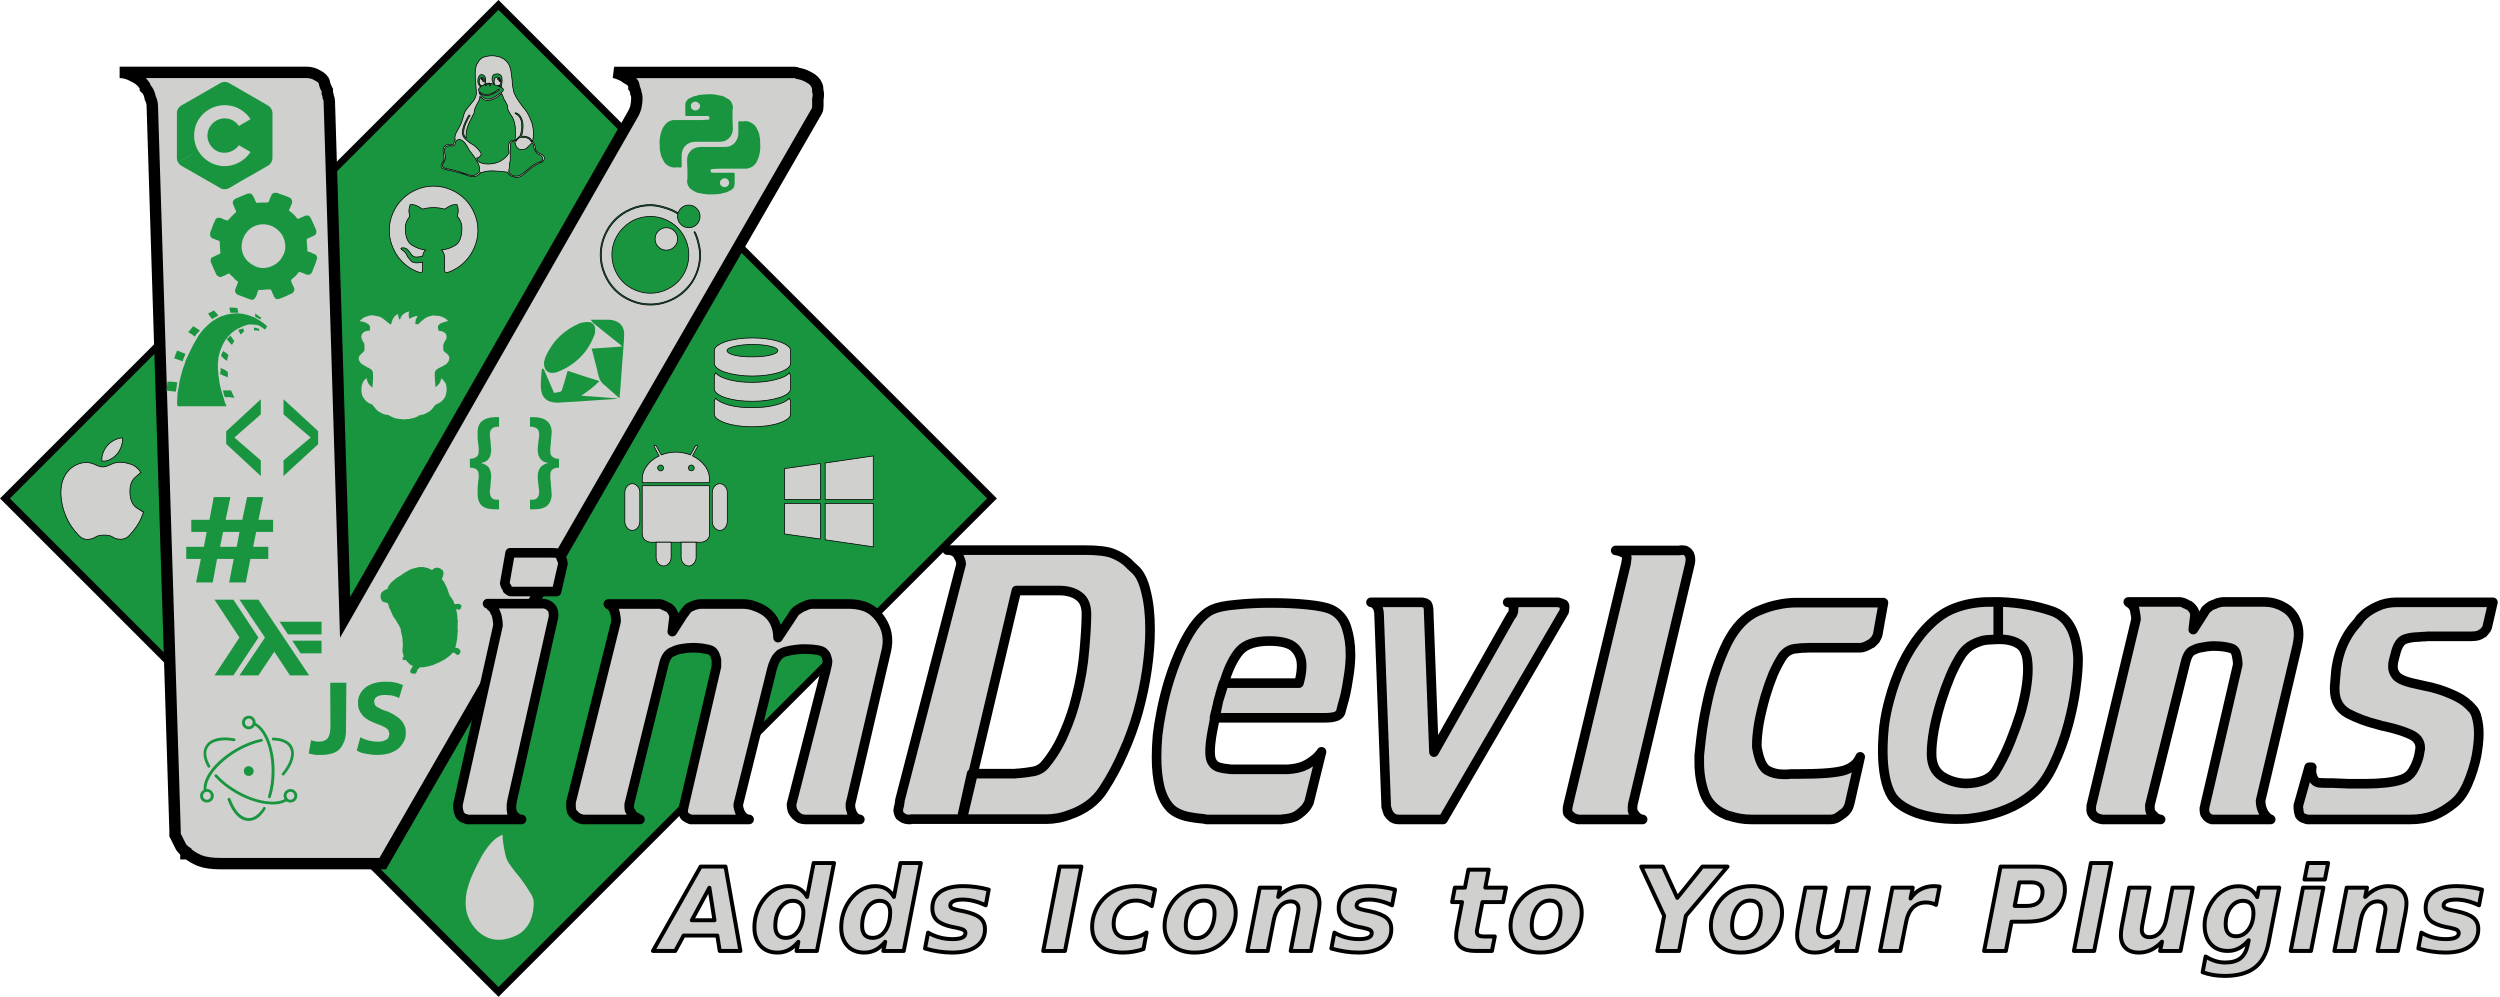
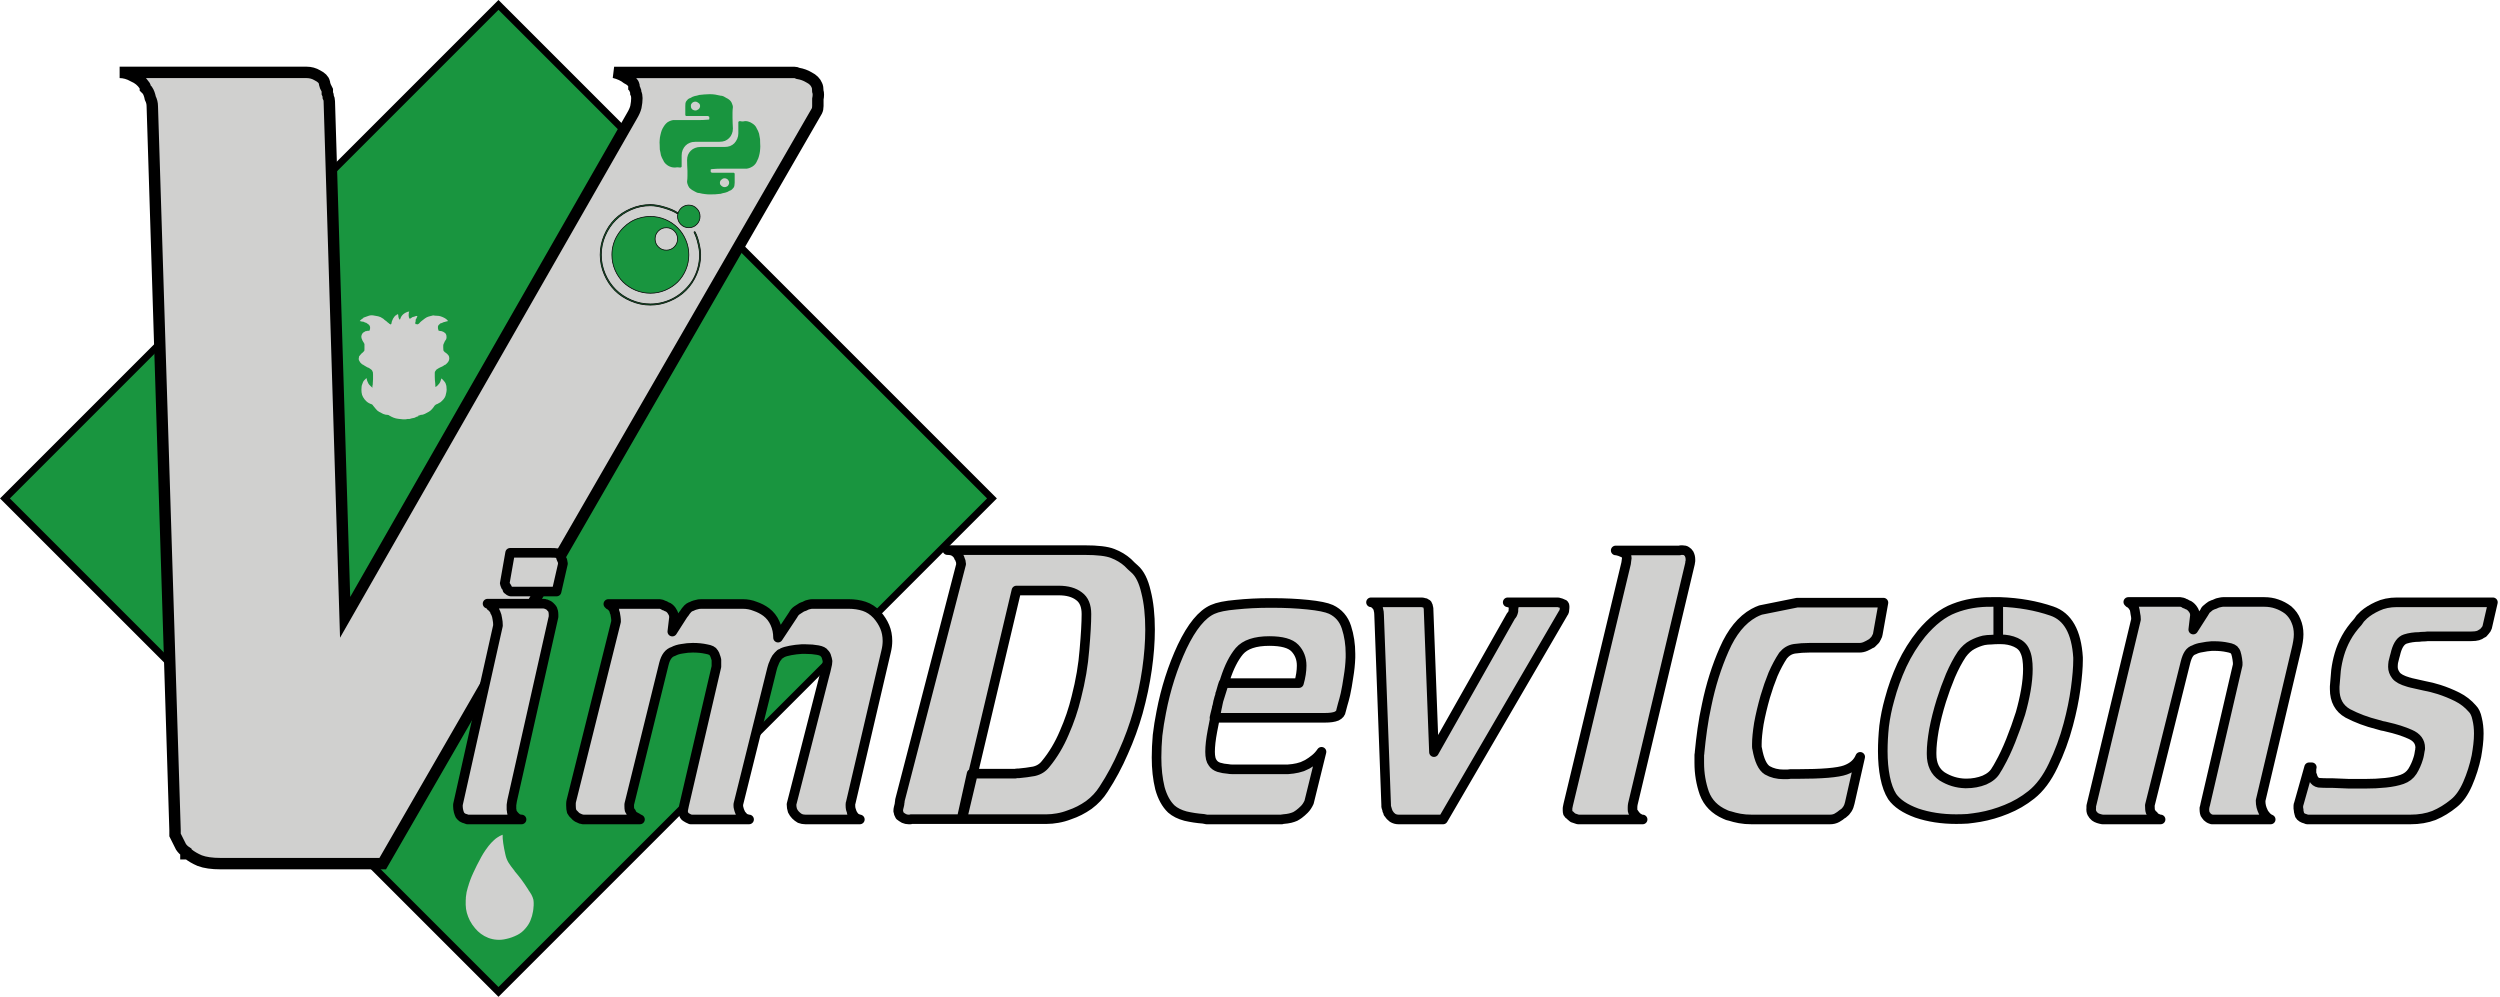
<svg xmlns="http://www.w3.org/2000/svg" xmlns:xlink="http://www.w3.org/1999/xlink" height="252.654" width="633.638" viewBox="0 0 594.02 236.863">
  <defs>
    <linearGradient id="a">
      <stop offset="0" />
    </linearGradient>
    <linearGradient id="b" y2="61.183" xlink:href="#a" gradientUnits="userSpaceOnUse" x2="167.34" gradientTransform="translate(606.09 -168.29) scale(3.543)" y1="61.183" x1="24.679" />
  </defs>
  <path d="M1.166 118.435l117.27-117.27 117.26 117.27-117.26 117.26z" stroke="#000" stroke-width="1.65" fill="#19953f" />
  <path d="M698.95-104.45q-.94-1.41-2.585-2.115-1.645-.94-3.29-.94h44.415q1.41 0 2.585.705 1.41.705 1.645 1.645 0 .235.235.94l.47.94v.705q.235.47.235.94.235.47.235.94l3.76 122.67 68.15-119.14q.705-1.175.94-2.115.235-1.175.235-2.115 0-.705-.235-1.175 0-.47-.235-.94 0-.235-.235-.47v-.47q-.235-.94-1.645-1.645-1.175-.94-3.055-1.41H853.345q.47 0 .94.235 1.41.235 2.585.94 1.41.705 1.88 1.88.235.47.235 1.41.235.705 0 1.88v1.645q0 .705-.235 1.175L755.59 80.505h-38.54q-3.055 0-4.935-.705-1.645-.705-2.82-1.645h-.47v-.47q-.705-.47-1.175-1.175l-.94-1.88-.47-.94v-1.175l-5.405-172.02q0-.94-.47-1.88-.235-1.175-.705-1.88l-.47-.47q0-.47-.235-.705z" fill="#d0d0cf" transform="translate(-664.657 124.705)" stroke="url(#b)" stroke-width="2.711" />
  <g stroke-linejoin="round" stroke-width="2.282" stroke="#000" fill="#d0d0cf">
    <g stroke-linecap="square">
-       <path d="M117.523 145.036q-.08-.16-.24-.32-.16-.24-.32-.4t-.32-.24q-.08-.16-.16-.24-.16-.16-.32-.24-.16-.16-.32-.16h13.36q.16 0 .32.08.24 0 .48.16.24.08.48.24t.4.4q.08 0 .08.08.08 0 .08.08.32.32.4.8.08.4.08.8v.48l-9.84 43.68q-.08.56-.16 1.04v1.12q0 .16.08.24v.32q.08.08.08.24v.16h.16q.4.56.88.96.56.4 1.2.4h-12.88q-.16-.08-.4-.16-.4-.08-.8-.32-.32-.24-.56-.56-.16-.32-.32-.88-.16-.64-.16-1.2v-.24-.16l9.52-42.56q0-.88-.16-1.6-.08-.72-.4-1.44-.08-.16-.16-.24 0-.16-.08-.32zm2.4-6.4l1.28-7.28h9.6q1.12 0 1.52.08t.64.32q.08.08.08.16l.16.16q0 .16.08.4.08.16.16.4.08.08.08.16l.08.08q.08.24.08.48.08.16.08.32l-1.52 6.64H121.363q-.4-.08-.72-.48h-.08v-.16q0-.16-.08-.24-.08-.16-.24-.4h-.08v-.08l-.16-.32q-.08-.16-.08-.24zM145.983 145.036q0-.08-.16-.24l-.32-.48-.16-.16-.16-.16q-.16-.16-.4-.24l-.24-.24h12.24q.16 0 .4.08t.56.24l.08.08h.16q.24.16.4.24.24.08.4.16.64.4.96 1.04.4.56.4 1.36l-.4 3.36 2.56-4q.16-.24.32-.4l.32-.48q.24-.32.48-.56.32-.32.72-.48.16-.08.24-.08l.32-.16q.4-.16.8-.24.48-.16 1.12-.16h9.84q1.6 0 2.96.56 1.44.48 2.64 1.36 1.36 1.04 2.08 2.64t.72 3.44l3.6-5.44q.32-.64.88-1.04t1.12-.72q.32-.16.64-.24l.64-.32.64-.16q.32-.08.64-.08h8.56q2.08 0 3.76.56t3.04 2q1.2 1.36 1.84 2.88t.64 3.36q0 .56-.08 1.2t-.24 1.28l-8.4 35.92q-.08.16-.08.4v.32q0 .4.08.8.16.4.24.72v.16l.08.08q.24.48.64.96.48.4 1.2.56h-12.96q-.64 0-1.28-.24-.56-.32-1.04-.8-.4-.4-.72-1.04-.24-.72-.24-1.52l7.84-30.64q.32-1.12.48-1.92.24-.88.24-1.44-.08-.56-.24-.96-.08-.48-.48-.88-.32-.56-1.6-.8t-2.88-.24h-.96q-1.36.08-2.64.32t-1.92.56q-.08.08-.24.16-.08 0-.24.08-.48.4-.96 1.04-.4.64-.64 1.36-.16.32-.24.64-.08.24-.16.56l-8 32.16v.4q0 .24.08.48.08.4.24.8t.32.72v.16h.16q.24.32.56.64.4.24.8.32.16.08.24.08t.16 0h-13.92l-.32-.16q-.24-.08-.48-.24t-.4-.24l-.24-.24q-.08-.08-.08-.16-.08-.16-.16-.4t-.08-.56q0-.24.08-.56l.16-.8 7.68-32.96v-.56-.48-.24-.32q-.08-.4-.24-.8-.08-.4-.4-.88-.32-.64-1.76-.88-1.44-.32-3.2-.32-1.28 0-2.56.24-1.2.16-2.08.64-.8.24-1.36.96t-.88 2l-8.24 33.36v.48q0 .56.08.88l.32.48v.08h.08v.16l.16.16q.16.32.48.56.4.24.88.48.16.08.24.16l.32.16h-13.6q-.16-.08-.4-.08-.4-.16-.88-.4-.4-.24-.64-.56-.48-.4-.72-.88-.16-.56-.16-1.36v-.48q0-.32.08-.64l10.64-42.64q0-.56-.08-1.04t-.16-.96l-.16-.32v-.32zM227.743 132.155q-.32-.64-.96-1.04-.56-.4-1.68-.4h32.56q4.72 0 6.72.8 2.08.8 3.6 2.16l.8.8q.4.32.8.72 1.84 1.6 2.72 5.44.96 3.76.96 8.96 0 4.4-.72 9.44t-2.16 10.24q-1.36 4.8-3.44 9.44-2 4.64-4.72 8.8-1.36 2.16-3.52 3.76-2.16 1.52-4.56 2.32-1.44.56-2.88.8-1.36.24-2.56.24h-20.24l2.4-10.8h10.4q.24-.08.48-.08h.32q1.84-.16 3.6-.48 1.76-.4 2.8-1.76 2.64-3.2 4.4-7.36 1.84-4.16 2.88-8.48 1.52-5.92 1.92-11.28.48-5.44.48-8.48 0-2.96-1.76-4.24-1.76-1.36-4.8-1.36h-10.08l-12.88 54.32h-12.16q-.08 0-.16.08h-.4q-.56 0-1.12-.24-.56-.32-.96-.64l-.16-.32q-.16-.24-.16-.48-.08-.08-.08-.16v-.24q0-.32.08-.64t.16-.64q.08-.24.08-.56.08-.32.08-.64l14.56-56.16q0-.16-.08-.24v-.32q-.08-.24-.16-.4l-.16-.48-.16-.16q0-.16-.08-.24zM310.643 181.596q.96-.56 1.84-1.28t1.52-1.68l-2.96 12q-.48 1.04-1.12 1.68t-1.28 1.12l-.48.32q-.16.08-.4.24-.56.24-1.2.4t-1.68.24q-.16 0-.32.08h-17.84l-.8-.16q-2.16-.16-4.24-.64-2.08-.56-3.36-1.68-1.84-1.76-2.72-4.96-.8-3.28-.8-7.28 0-2.56.24-5.28.32-2.72.88-5.52 1.6-8.32 4.96-15.52 3.44-7.2 7.28-8.88 1.76-.8 5.52-1.12 3.84-.4 8-.4h.72q4.4 0 8.32.4t5.52 1.12q2.72 1.28 3.68 4.24t.96 6.32v.88q-.08 2.32-.48 4.64-.32 2.24-.72 4.08-.32 1.36-.64 2.4-.24 1.04-.4 1.52-.08.8-1.04 1.28-.96.4-2.8.4h-26.24l.16-.72.4-1.6v-.16l.08-.08.16-.8q.08-.4.16-.72t.16-.64q.16-.4.24-.8v-.16q.08-.08.08-.16.24-.96.48-1.68t.24-.72h17.92q.32-1.12.48-2.16t.16-2q0-2.48-1.6-4.16t-6.08-1.68q-5.04 0-7.12 2.4-2 2.4-3.36 6.64-.4 1.2-.8 2.56t-.88 2.8q-.8 3.92-1.36 6.96-.56 2.96-.56 4.96 0 .88.16 1.6.16.64.48 1.04.48.72 1.44 1.04 1.04.32 2.24.4.4.08.8.08t.8 0h12.64q1.2-.08 2.24-.32l1.12-.32q.56-.24 1.2-.56zM327.043 143.916q-.08-.24-.4-.4-.24-.24-.48-.32-.08-.08-.24-.08h-.16 12.24q.08 0 .16.08.16 0 .32.08h.16q.16.08.24.16l.16.08q.08 0 .16.24.16.24.16.56.08.16.08.32t0 .24l1.28 33.84 18.32-32.4q.16-.08.32-.4t.24-.72v-.48q.08-.24.08-.4v-.08-.08q-.08-.32-.4-.56-.32-.32-.72-.4-.08-.08-.16-.08t-.16 0h11.84q.24 0 .4.08.4.08.72.24.4.08.48.32.08.08.08.24V144.476q0 .32-.08.72-.08.32-.24.48l-28.56 49.04h-10.56q-.8 0-1.44-.4-.56-.4-.88-.96l-.16-.16q0-.16-.08-.32t-.16-.32q0-.24-.08-.4l-.16-.48v-.4l-1.68-45.2q0-.64-.16-1.2-.08-.56-.48-.96zM386.143 131.595q-.32-.24-.8-.4-.48-.24-.96-.32-.08-.08-.24-.08h-.24 15.2q.16-.08.32-.08h.32q.64 0 .96.24.4.24.64.64.16.32.24.64t.08.72v.4q0 .16-.08.24v.24l-13.6 57.2q-.08.4-.08.8v.48q0 .4.08.56t.16.24.16.16.16.24.16.24l.24.24.32.32q.24.08.48.24l.32.16h.32H374.943l-.48-.16q-.32-.08-.72-.24-.32-.24-.48-.4t-.24-.24-.24-.16q-.16-.16-.24-.32-.08-.24-.08-.64v-.56q.08-.32.16-.8l13.76-57.36q.08-.4.08-.64.08-.32.08-.56 0-.4-.16-.64-.08-.24-.24-.4zM427.043 143.196h20.48l-1.36 7.6q0 .16-.16.4-.08.24-.24.48l-.16.32-.16.16-.32.32-.24.24-.16.16h-.08q-.64.4-1.36.72t-1.52.32h-11.84q-1.84 0-3.52.24-1.6.24-2.72 1.6-1.28 1.92-2.4 4.48-1.04 2.56-1.84 5.28-.96 3.36-1.52 6.4-.48 3.04-.48 4.88v.64q0 .24.08.48.72 4.08 2.4 5.12 1.68.96 3.84.96h.8q.4 0 .8-.08H427.043q8.8 0 11.44-.96t3.52-3.12l-2.48 10.96q-.16.8-.56 1.44t-.88.96l-.16.16h-.08q-.64.56-1.36.96t-1.68.4H416.243q-1.6 0-2.88-.24t-2.24-.56l-.64-.16q-.32-.16-.56-.24-3.68-1.6-4.96-5.04-1.2-3.44-1.2-7.2v-.64-.64-.64q.08-.32.08-.64.24-2.56.64-5.44t1.04-5.76q1.44-7.04 4.16-13.2 2.72-6.24 7.04-8.64.4-.24.8-.4t.8-.32q2.08-.88 4.16-1.28 2.08-.48 4.56-.48zM482.643 188.876q-2.72 2.16-5.92 3.44-3.12 1.28-6.32 1.84-1.44.24-2.88.4-1.36.08-2.72.08-5.12 0-9.36-1.44-4.16-1.52-5.84-3.92-1.12-1.76-1.68-4.56t-.56-6.24q0-2.8.32-5.92.4-3.2 1.28-6.32 1.12-4.24 2.96-8.24 1.92-4.08 4.64-7.44 3.76-4.48 7.76-6 4.08-1.6 8.96-1.52h1.52v8.88q-.8 0-1.68.08-.88 0-1.76.16-1.36.32-2.72 1.04t-2.48 2.24q-1.44 2.16-2.72 5.12-1.2 2.88-2.16 5.92-1.12 3.6-1.76 6.96-.56 3.28-.56 5.36v.4q0 3.6 2.48 5.28 2.56 1.6 5.52 1.68h.24q2.32 0 4.32-.8 2-.88 2.8-2.4.24-.32.4-.64.24-.4.4-.72 1.36-2.4 2.64-5.6t2.32-6.48q.8-2.8 1.28-5.52.48-2.8.48-5.04 0-1.28-.16-2.32-.16-1.12-.56-1.92-.56-1.36-2.16-2.08t-3.6-.72h-.56v-8.88h.48q6.64.24 12.24 2.16 5.68 1.92 6.24 11.04v.56q0 2.64-.56 6.8-.56 4.08-1.76 8.56-1.36 5.12-3.6 9.76-2.16 4.56-5.2 6.96z" />
+       <path d="M117.523 145.036q-.08-.16-.24-.32-.16-.24-.32-.4t-.32-.24q-.08-.16-.16-.24-.16-.16-.32-.24-.16-.16-.32-.16h13.36q.16 0 .32.08.24 0 .48.16.24.08.48.24t.4.4q.08 0 .08.08.08 0 .08.08.32.32.4.8.08.4.08.8v.48l-9.84 43.68q-.08.56-.16 1.04v1.12q0 .16.08.24v.32q.08.08.08.24v.16h.16q.4.56.88.96.56.4 1.2.4h-12.88q-.16-.08-.4-.16-.4-.08-.8-.32-.32-.24-.56-.56-.16-.32-.32-.88-.16-.64-.16-1.2v-.24-.16l9.52-42.56q0-.88-.16-1.6-.08-.72-.4-1.44-.08-.16-.16-.24 0-.16-.08-.32zm2.4-6.4l1.28-7.28h9.6q1.12 0 1.52.08t.64.32q.08.08.08.16l.16.16q0 .16.08.4.08.16.16.4.08.08.08.16l.08.08q.08.24.08.48.08.16.08.32l-1.52 6.64H121.363q-.4-.08-.72-.48h-.08v-.16q0-.16-.08-.24-.08-.16-.24-.4h-.08v-.08l-.16-.32q-.08-.16-.08-.24zM145.983 145.036q0-.08-.16-.24l-.32-.48-.16-.16-.16-.16q-.16-.16-.4-.24l-.24-.24h12.24q.16 0 .4.08t.56.24l.08.08h.16q.24.16.4.24.24.08.4.16.64.4.96 1.04.4.56.4 1.36l-.4 3.36 2.56-4q.16-.24.32-.4l.32-.48q.24-.32.48-.56.32-.32.72-.48.16-.08.24-.08l.32-.16q.4-.16.8-.24.48-.16 1.12-.16h9.84q1.6 0 2.96.56 1.44.48 2.64 1.36 1.36 1.04 2.08 2.64t.72 3.44l3.6-5.44q.32-.64.88-1.04t1.12-.72q.32-.16.64-.24l.64-.32.64-.16q.32-.08.64-.08h8.56q2.08 0 3.76.56t3.04 2q1.2 1.36 1.84 2.88t.64 3.36q0 .56-.08 1.2t-.24 1.28l-8.4 35.92q-.08.16-.08.4v.32q0 .4.08.8.16.4.24.72v.16l.08.08q.24.48.64.96.48.4 1.2.56h-12.96q-.64 0-1.28-.24-.56-.32-1.04-.8-.4-.4-.72-1.04-.24-.72-.24-1.52l7.84-30.64q.32-1.12.48-1.92.24-.88.24-1.44-.08-.56-.24-.96-.08-.48-.48-.88-.32-.56-1.6-.8t-2.88-.24h-.96q-1.36.08-2.64.32t-1.92.56q-.08.08-.24.16-.08 0-.24.08-.48.4-.96 1.04-.4.64-.64 1.36-.16.32-.24.64-.08.24-.16.56l-8 32.16v.4q0 .24.08.48.08.4.24.8t.32.72v.16h.16q.24.32.56.64.4.24.8.32.16.08.24.08t.16 0h-13.92l-.32-.16q-.24-.08-.48-.24t-.4-.24l-.24-.24q-.08-.08-.08-.16-.08-.16-.16-.4t-.08-.56q0-.24.08-.56l.16-.8 7.68-32.96v-.56-.48-.24-.32q-.08-.4-.24-.8-.08-.4-.4-.88-.32-.64-1.76-.88-1.44-.32-3.2-.32-1.28 0-2.56.24-1.2.16-2.08.64-.8.24-1.36.96t-.88 2l-8.24 33.36v.48q0 .56.08.88l.32.48v.08h.08v.16l.16.16q.16.32.48.56.4.24.88.48.16.08.24.16l.32.16h-13.6q-.16-.08-.4-.08-.4-.16-.88-.4-.4-.24-.64-.56-.48-.4-.72-.88-.16-.56-.16-1.36v-.48q0-.32.08-.64l10.64-42.64q0-.56-.08-1.04t-.16-.96l-.16-.32v-.32zM227.743 132.155q-.32-.64-.96-1.04-.56-.4-1.68-.4h32.56q4.72 0 6.72.8 2.08.8 3.6 2.16l.8.8q.4.32.8.72 1.84 1.6 2.72 5.44.96 3.76.96 8.96 0 4.4-.72 9.44t-2.16 10.24q-1.36 4.8-3.44 9.44-2 4.64-4.72 8.8-1.36 2.16-3.52 3.76-2.16 1.52-4.56 2.32-1.44.56-2.88.8-1.36.24-2.56.24h-20.24l2.4-10.8h10.4q.24-.08.48-.08h.32q1.84-.16 3.6-.48 1.76-.4 2.8-1.76 2.64-3.2 4.4-7.36 1.84-4.16 2.88-8.48 1.52-5.92 1.92-11.28.48-5.44.48-8.48 0-2.96-1.76-4.24-1.76-1.36-4.8-1.36h-10.08l-12.88 54.32h-12.16q-.08 0-.16.08h-.4q-.56 0-1.12-.24-.56-.32-.96-.64l-.16-.32q-.16-.24-.16-.48-.08-.08-.08-.16v-.24q0-.32.08-.64t.16-.64q.08-.24.08-.56.08-.32.08-.64l14.56-56.16q0-.16-.08-.24v-.32q-.08-.24-.16-.4l-.16-.48-.16-.16q0-.16-.08-.24zM310.643 181.596q.96-.56 1.84-1.28t1.52-1.68l-2.96 12q-.48 1.04-1.12 1.68t-1.28 1.12l-.48.32q-.16.08-.4.24-.56.24-1.2.4t-1.68.24q-.16 0-.32.08h-17.84l-.8-.16q-2.16-.16-4.24-.64-2.08-.56-3.36-1.68-1.84-1.76-2.72-4.96-.8-3.28-.8-7.28 0-2.56.24-5.28.32-2.72.88-5.52 1.6-8.32 4.96-15.52 3.44-7.2 7.28-8.88 1.76-.8 5.52-1.12 3.84-.4 8-.4h.72q4.4 0 8.32.4t5.52 1.12q2.72 1.28 3.68 4.24t.96 6.32v.88q-.08 2.32-.48 4.64-.32 2.24-.72 4.08-.32 1.36-.64 2.4-.24 1.04-.4 1.52-.08.8-1.04 1.28-.96.4-2.8.4h-26.24l.16-.72.4-1.6v-.16l.08-.08.16-.8q.08-.4.16-.72t.16-.64q.16-.4.24-.8v-.16q.08-.08.08-.16.24-.96.48-1.68t.24-.72h17.92q.32-1.12.48-2.16t.16-2q0-2.48-1.6-4.16t-6.08-1.68q-5.04 0-7.12 2.4-2 2.4-3.36 6.64-.4 1.2-.8 2.56t-.88 2.8q-.8 3.92-1.36 6.96-.56 2.96-.56 4.96 0 .88.16 1.6.16.64.48 1.04.48.72 1.44 1.04 1.04.32 2.24.4.4.08.8.08t.8 0h12.64q1.2-.08 2.24-.32l1.12-.32q.56-.24 1.2-.56zM327.043 143.916q-.08-.24-.4-.4-.24-.24-.48-.32-.08-.08-.24-.08h-.16 12.24q.08 0 .16.08.16 0 .32.08h.16q.16.08.24.16l.16.08q.08 0 .16.24.16.24.16.56.08.16.08.32t0 .24l1.28 33.84 18.32-32.4q.16-.08.32-.4t.24-.72v-.48q.08-.24.08-.4v-.08-.08q-.08-.32-.4-.56-.32-.32-.72-.4-.08-.08-.16-.08t-.16 0h11.84q.24 0 .4.08.4.08.72.24.4.08.48.32.08.08.08.24V144.476q0 .32-.08.72-.08.32-.24.48l-28.56 49.04h-10.56q-.8 0-1.44-.4-.56-.4-.88-.96l-.16-.16q0-.16-.08-.32t-.16-.32q0-.24-.08-.4l-.16-.48v-.4l-1.68-45.2q0-.64-.16-1.2-.08-.56-.48-.96zM386.143 131.595q-.32-.24-.8-.4-.48-.24-.96-.32-.08-.08-.24-.08h-.24 15.2q.16-.08.32-.08h.32q.64 0 .96.24.4.24.64.64.16.32.24.64t.08.72v.4q0 .16-.08.24v.24l-13.6 57.2q-.08.4-.08.8v.48q0 .4.08.56t.16.24.16.16.16.24.16.24l.24.24.32.32q.24.08.48.24l.32.16h.32H374.943l-.48-.16q-.32-.08-.72-.24-.32-.24-.48-.4t-.24-.24-.24-.16q-.16-.16-.24-.32-.08-.24-.08-.64v-.56q.08-.32.16-.8l13.76-57.36q.08-.4.08-.64.08-.32.08-.56 0-.4-.16-.64-.08-.24-.24-.4zM427.043 143.196h20.48l-1.36 7.6q0 .16-.16.4-.08.24-.24.48l-.16.32-.16.16-.32.32-.24.24-.16.16h-.08q-.64.4-1.36.72t-1.52.32h-11.84q-1.84 0-3.52.24-1.6.24-2.72 1.6-1.28 1.92-2.4 4.48-1.04 2.56-1.84 5.28-.96 3.36-1.52 6.4-.48 3.04-.48 4.88v.64q0 .24.08.48.72 4.08 2.4 5.12 1.68.96 3.84.96h.8q.4 0 .8-.08H427.043q8.8 0 11.44-.96t3.52-3.12l-2.48 10.96q-.16.8-.56 1.44t-.88.96l-.16.16h-.08q-.64.56-1.36.96t-1.68.4H416.243q-1.6 0-2.88-.24t-2.24-.56l-.64-.16q-.32-.16-.56-.24-3.68-1.6-4.96-5.04-1.2-3.44-1.2-7.2v-.64-.64-.64q.08-.32.08-.64.24-2.56.64-5.44t1.04-5.76q1.44-7.04 4.16-13.2 2.72-6.24 7.04-8.64.4-.24.8-.4t.8-.32zM482.643 188.876q-2.72 2.16-5.92 3.44-3.12 1.28-6.32 1.84-1.44.24-2.88.4-1.36.08-2.72.08-5.12 0-9.36-1.44-4.16-1.52-5.84-3.92-1.12-1.76-1.68-4.56t-.56-6.24q0-2.8.32-5.92.4-3.2 1.28-6.32 1.12-4.24 2.96-8.24 1.92-4.08 4.64-7.44 3.76-4.48 7.76-6 4.08-1.6 8.96-1.52h1.52v8.88q-.8 0-1.68.08-.88 0-1.76.16-1.36.32-2.72 1.04t-2.48 2.24q-1.44 2.16-2.72 5.12-1.2 2.88-2.16 5.92-1.12 3.6-1.76 6.96-.56 3.28-.56 5.36v.4q0 3.6 2.48 5.28 2.56 1.6 5.52 1.68h.24q2.32 0 4.32-.8 2-.88 2.8-2.4.24-.32.4-.64.24-.4.4-.72 1.36-2.4 2.64-5.6t2.32-6.48q.8-2.8 1.28-5.52.48-2.8.48-5.04 0-1.28-.16-2.32-.16-1.12-.56-1.92-.56-1.36-2.16-2.08t-3.6-.72h-.56v-8.88h.48q6.64.24 12.24 2.16 5.68 1.92 6.24 11.04v.56q0 2.64-.56 6.8-.56 4.08-1.76 8.56-1.36 5.12-3.6 9.76-2.16 4.56-5.2 6.96z" />
    </g>
    <path d="M507.143 144.556q0-.08-.16-.24l-.32-.48-.16-.16-.16-.16q-.16-.16-.4-.24l-.24-.24h12.4q.16 0 .4.08.32.08.56.24.08 0 .08.08h.16q.24.16.4.24.24.08.4.16.64.4 1.04 1.04.4.56.4 1.36l-.4 3.36 2.56-4q.08-.16.16-.24l.16-.32q.16-.24.4-.4.24-.24.48-.4.16-.16.32-.24t.32-.16q.32-.16.64-.24.4-.16.72-.32.4-.08.72-.16t.64-.08h9.76q1.6 0 2.96.48 1.44.48 2.72 1.44 1.28 1.12 1.84 2.56.64 1.44.64 3.2 0 .8-.16 1.76t-.4 1.92l-8.48 35.84q0 .8.16 1.44t.48 1.28l.16.32q.16.16.32.4.16.16.32.4.24.16.4.32.16.08.24.16l.32.16h-14q-.08-.08-.24-.08-.24-.08-.48-.24t-.4-.32q-.08-.16-.16-.24t-.16-.16q-.16-.16-.24-.56t-.08-.8v-.16-.16q.08-.16.08-.32.08-.24.08-.32l7.76-33.36v-.32-.24q-.08-.88-.24-1.6-.16-.8-.4-1.12-.32-.64-1.76-.88-1.44-.32-3.2-.32h-.56q-1.2.08-2.32.32-1.12.16-1.84.56-.8.24-1.28.96t-.8 2l-8.48 34q0 1.12.16 1.52.16.32.4.56.08.08.08.16.08 0 .16.08t.16.16.16.24q.16.08.32.24l.32.16q.24.08.4.16.24.08.4.08h-13.84q-.48-.08-.96-.24t-.8-.4q-.48-.4-.72-.88t-.16-1.2v-.24-.24l10.64-44.32q0-.72-.16-1.36-.08-.72-.24-1.28h0z" stroke-linecap="round" />
    <path d="M592.343 143.116l-1.36 5.92q-.16.48-.48.8-.24.32-.48.56-.08 0-.16.08t-.16.08q-.4.32-.96.48t-1.52.16h-10.4q-.48.08-1.04.08-.48 0-.96.08-1.76 0-3.28.48t-2.24 3.04l-.16.64q-.08.24-.16.56l-.32 1.28q-.08.56-.08 1.12 0 1.04.72 2t2.96 1.6q.16 0 .24.08.16 0 .32.08 1.44.32 3.2.72 1.76.32 3.52.88 2.24.72 4.32 1.76t3.6 2.8q.8.8 1.12 2.4.4 1.6.4 3.52 0 1.28-.16 2.64t-.4 2.72q-.72 3.44-2.08 6.56t-3.28 4.64q-2.24 1.84-4.72 2.88-2.48.96-5.6.96h-24.56q-.24-.08-.4-.16-.4-.08-.8-.32t-.56-.56q-.08-.08-.08-.16t0-.16q-.08-.16-.08-.32-.08-.16-.08-.32t0-.32q-.08-.08-.08-.24t0-.32v-.4q0-.24.08-.32l2.48-8.8h.64q-.08.24-.08.48v.96q.08.32.24.64 0 .16.08.32t.16.32q.4.8 1.28.96.96.08 2.56.08h.8q2.08.08 3.92.16h3.52q2.8 0 5.04-.24 2.32-.24 3.92-.8t2.48-1.92q.88-1.44 1.36-3.04.16-.48.24-.96t.16-.96v-.16q0-.08.08-.16v-.16-.16q0-2.16-2.4-3.2-2.32-1.04-5.52-1.76-.56-.16-1.12-.24l-1.12-.32q-3.84-.96-7.04-2.64-3.12-1.76-3.12-5.76v-.16-.16-.16-.16l.32-3.84q.24-1.92.8-3.84t1.6-3.84 2.8-3.84q.24-.4.56-.8l.88-.88q1.28-1.12 3.2-2 2-.96 4.64-.96H592.343z" stroke-linecap="square" />
  </g>
  <g fill="#19953f">
-     <path d="M49.133 25.587q1.35-.87 3-1.14 1.68-.27 3.24.15 1.02.27 1.92.81.93.51 1.65 1.26.75.72 1.26 1.62.06.09.03.24-.03.12-.15.18-1.38.81-3.27 1.89-.09.06-.24.03-.12-.03-.18-.12-.42-.63-.99-1.05-.57-.45-1.26-.6-.96-.24-1.95.12t-1.59 1.17q-.63.81-.69 1.89-.06 1.05.48 1.92.39.66 1.05 1.11t1.44.57q1.02.15 1.98-.3.96-.48 1.5-1.41.06-.09.18-.12.15-.03.27.03 1.53.87 3.3 1.89.09.06.12.18t-.03.24q-.75 1.32-2.01 2.31-1.26.96-2.76 1.35-1.5.42-3.09.21-1.56-.21-2.88-.99-1.86-1.05-2.91-2.85-.75-1.29-.99-2.79-.21-1.53.15-3t1.26-2.73 2.16-2.07zm.33.54q-1.2.75-2.04 1.92-.81 1.14-1.11 2.49-.33 1.32-.12 2.73t.9 2.58q.99 1.68 2.67 2.64 1.23.72 2.67.93 1.47.18 2.85-.21 1.29-.36 2.4-1.17t1.83-1.92q-1.47-.84-2.76-1.62-.66.96-1.77 1.44-1.08.48-2.22.33-.9-.12-1.68-.66t-1.23-1.32q-.63-1.05-.57-2.31.09-1.26.84-2.22.72-.96 1.86-1.38t2.31-.15q1.5.33 2.46 1.71 1.56-.9 2.76-1.62-.72-1.14-1.86-1.95-1.11-.81-2.43-1.14-1.44-.39-2.97-.15t-2.79 1.05zm2.94-6.42q.51-.27 1.08-.24.6.03 1.05.33l9.21 5.31q.39.24.69.72-.45.27-2.07 1.2-1.59.9-2.43 1.41-.72-1.29-1.95-2.22t-2.67-1.29q-1.5-.42-3.12-.15-1.59.24-2.91 1.08-1.23.78-2.1 1.98-.84 1.2-1.17 2.64-.33 1.38-.12 2.85.21 1.44.93 2.67-.87.48-2.43 1.38-1.53.9-2.07 1.23-.3-.51-.3-.96v-10.68q-.03-.54.24-1.05t.75-.81q1.35-.78 4.5-2.58 3.18-1.83 4.89-2.82zm-2.79 12.3q.09-1.17.75-2.04t1.71-1.26q1.08-.42 2.13-.15.75.15 1.38.63.66.48 1.08 1.14-1.17.63-3.27 1.89l-1.05.63-1.2.66q-.57.33-1.02.6-.6-.96-.51-2.1zm10.32-3.57q.84-.51 2.43-1.41 1.62-.93 2.07-1.2.3.54.3.96v10.86q0 .42-.3.96-.51-.3-1.44-.81-.9-.54-1.65-.96-.75-.45-1.41-.84-1.77-1.02-3.3-1.89-2.01-1.14-3.24-1.89 2.1-1.26 3.27-1.89 1.89-1.08 3.27-1.89zm-9.81 5.67q.45-.27 1.02-.6l1.2-.66 1.05-.63q1.26.75 3.24 1.89-.57.99-1.65 1.5-1.05.51-2.16.33-.57-.09-1.08-.33-.48-.24-.93-.63-.42-.39-.69-.87zm-7.8 4.5l1.41-.81q.87-.51 1.65-.96t1.44-.84q1.02 1.77 2.76 2.79 1.29.75 2.79.93 1.53.18 2.97-.21t2.64-1.29q1.23-.93 1.95-2.22.66.39 1.41.84.75.42 1.65.96.93.51 1.44.81-.3.51-.69.72-1.02.6-2.91 1.68-1.86 1.05-3.39 1.92l-2.91 1.71q-.54.33-1.2.33-.63 0-1.14-.36-1.05-.6-9.21-5.28-.36-.21-.66-.72zM74.503 60.316l-.36-.18q-.18-.12-.42-.21-.21-.09-.39-.12-.15-.03-.33-.09v-.72q0-.36-.06-.72t-.06-.72v-.72q0-.03.06-.06l.06-.06h.06l.36-.18.36-.18q.18-.06.39-.15t.39-.18.36-.27.21-.36.03-.36-.06-.42q-.18-.36-.33-.72-.12-.36-.27-.66l-.36-.72q-.18-.36-.3-.72-.18-.18-.3-.36t-.3-.21-.39-.03-.39.09-.39.18-.39.15l-.36.18-.36.18h-.18q-.06 0-.12-.06h-.06q-.18-.18-.27-.33-.06-.15-.21-.27l-.24-.24-.24-.24q-.18-.06-.27-.21-.06-.15-.21-.21l-.24-.18-.3-.24.18-.36q.06-.18.18-.42l.18-.42q.06-.24.18-.42.06-.24.06-.45 0-.24-.09-.45-.09-.24-.27-.36t-.42-.24q-.33-.18-.72-.3-.36-.12-.66-.24t-.66-.21-.6-.27q-.36-.06-.57-.06t-.45.09q-.21.09-.36.27-.12.15-.18.42-.12.18-.21.39-.06.21-.15.39l-.12.36q-.06.18-.12.3-.36.12-.72.12h-.72q-.36 0-.72.03-.33.03-.66.03h-.06q-.03 0-.09-.03-.03-.03-.03-.09v-.06l-.18-.3q-.06-.18-.15-.42t-.21-.42l-.18-.3q-.06-.24-.24-.39t-.36-.18q-.18-.06-.36-.03-.18 0-.42.06-.36.18-.72.3t-.69.3-.69.3q-.36.12-.72.3-.18.12-.36.3-.15.18-.21.36-.03.15-.03.33 0 .15.12.45l.18.36q.06.18.15.39t.15.39l.18.3v.24q0 .06-.03.06t-.03.06q-.12.12-.24.21t-.18.15l-.18.18-.18.18-.3.3q-.15.15-.3.33-.12.15-.24.27l-.3.3q-.18-.06-.42-.09-.24-.06-.39-.12-.18-.09-.39-.18-.24-.09-.42-.21-.24-.06-.45-.06-.24 0-.45.09-.24.09-.36.27t-.18.42l-.33.66q-.15.3-.24.63t-.21.66-.3.69q-.06.24-.06.51t.09.45q.06.18.24.36.15.18.45.24.18.06.39.15t.39.15.36.12l.36.18q.06.33.06.72v.66q0 .36.06.69t.06.63v.18q0 .03-.06.03-.06-.03-.12.03v.06l-.36.18q-.18.06-.39.15-.24.09-.39.21l-.36.18q-.3.06-.42.21-.12.12-.18.33t-.06.39q0 .15.12.45.18.36.3.69t.3.69.33.72.27.66q.12.18.3.33t.36.24.36.09q.15 0 .42-.12l.36-.18q.18-.06.39-.15t.39-.21l.36-.18h.24l.06.12.24.24.24.24.3.24q.09.12.24.3.06.12.18.21.15.09.27.21.15.12.27.21t.24.21q-.12.24-.15.42t-.12.39-.18.39-.18.45-.09.48.09.39.27.36.42.24q.36.12.63.24.3.12.66.24.39.12.69.27t.66.21q.24.18.51.18t.45-.09.33-.27q.18-.18.27-.48l.18-.36q.06-.18.12-.42t.12-.42l.18-.3h.72q.36 0 .69-.06.36-.06.69-.06h.78q.03 0 .03.06t.03.06q.06 0 .06.06l.18.36q.06.18.15.39t.21.39l.12.36.24.36q.12.18.3.21t.39.03q.24 0 .39-.06.48-.18.81-.33.36-.15.69-.27l.72-.36q.36-.18.72-.3.18-.06.3-.24t.21-.36.09-.39-.09-.39-.21-.42q-.06-.21-.18-.36l-.12-.36-.18-.36v-.3l.06-.06q.12-.18.24-.27t.24-.21l.3-.24q.12-.15.3-.24.06-.18.18-.24l.18-.24q.15-.12.21-.24.09-.12.21-.24h.06q.18.12.36.15t.39.12q.24.09.39.18.18.09.45.18t.48.09.39-.09.36-.27.24-.42q.12-.36.24-.66.15-.33.27-.66.15-.36.27-.66t.18-.66q.18-.3.18-.54t-.09-.45q-.09-.24-.27-.36-.15-.15-.48-.21zm-9.84 2.88q-.93.42-1.95.48t-1.98-.36q-.93-.42-1.71-1.08-.75-.69-1.2-1.65-.42-.96-.42-1.95 0-1.02.36-1.95.36-.96 1.05-1.74.72-.81 1.65-1.23 1.05-.42 2.04-.42 1.02 0 1.92.36.93.36 1.68 1.08.78.69 1.2 1.62.45 1.05.48 2.07.06.99-.36 1.92-.39.9-1.05 1.65-.66.72-1.71 1.2zM63.323 77.398q-.36-.36-.78-.66l-.87-.6q-.45-.3-.9-.54l-.93-.42q-.54-.18-1.14-.36-.63-.18-1.2-.27t-1.17-.09-1.23.09q-.6.06-1.23.21-.6.15-1.17.36t-1.11.51q-.51.27-1.05.63-.51.36-.96.78-.42.39-.87.84-.45.42-.84.93t-.75.99q-.18.36-.36.66-.15.3-.39.66-.21.36-.39.66l-.33.66-.54 1.08q-.24.54-.51 1.08t-.51 1.11q-.21.57-.36 1.17-.27.6-.45 1.26l-.36 1.32q-.18.69-.3 1.32t-.21 1.38q-.09.42-.18.9-.09.45-.09.9 0 .42-.03.93-.06.48-.06.99l.03.12.06.18v.36h11.64v-.12q-.27-.54-.45-1.11-.15-.57-.33-1.17t-.36-1.17q-.18-.6-.33-1.17-.09-.48-.15-.84-.03-.39-.12-.84t-.15-.87q-.03-.45-.03-.87-.09-.3-.09-.54V86.158q.09-.36.09-.75t.09-.75l.18-.66q.09-.36.18-.6.36-1.05.81-1.89.48-.87 1.08-1.56.63-.72 1.41-1.29.81-.6 1.77-.96.36-.18.69-.3.36-.15.75-.24t.78-.06q.42 0 .84.06.36 0 .69.09.36.06.66.27.3.18.57.36t.54.42h.09q0-.06.09-.15t.12-.18q.06-.09.12-.21l.18-.18-.09-.06-.03-.06-.06-.06zm-23.55 13.26q0 .24-.03.51-.06.27-.06.54t-.06.57-.12.54q.36 0 .63.06l.54.06q.27.06.54.06.24 0 .51.12.09-.3.15-.6.03-.3.09-.57.03-.27.06-.57t.12-.54q-.33 0-.6-.06t-.57-.06-.57-.03-.63-.03zm4.29-6.6l-.51-.18q-.27-.06-.54-.21t-.51-.21q-.27-.09-.45-.18-.09.3-.15.48l-.18.42q-.09.24-.18.51t-.18.45l.54.18.51.18.51.18.54.18q0-.3.09-.54l.18-.42q.09-.21.15-.36.09-.18.18-.48zm10.86 8.76h-.03q-.03 0-.06-.06h-1.92v.06h.09q0 .18.06.36l.09.36.09.36q.03.18.12.3v.06q0 .06.03.06t.03.03.09.03h.99q.27 0 .51.06.27.06.54.06h.18v-.12h-.09l-.18-.36q-.09-.21-.18-.39t-.18-.39q-.09-.24-.18-.42zm-7.44-14.34q-.27-.12-.45-.24l-.33-.24q-.18-.15-.42-.27-.21-.15-.39-.21l-.3.36q-.12.18-.3.36l-.3.36q-.12.15-.3.3.18.12.39.24t.39.24.39.27.39.33q.18-.18.3-.42.15-.24.3-.36.18-.12.3-.33.15-.21.33-.33v-.06zm4.83 10.32v.12h.03q.03.06.03.03.03-.06.03.03.27 0 .42.15.18.12.39.18.21.03.42.15.24.12.42.12 0 .06.03.06t.06.06v-1.08q0-.18-.09-.24v-.12q0 .03-.09-.06-.18 0-.36-.18t-.36-.21q-.15-.06-.39-.18-.21-.15-.36-.15v-.06-.03q0-.09-.06-.03-.03.06-.03-.06v.84q0 .24-.06.36-.03.12-.03.42v-.12zm-.45-13.92q-.09 0-.24-.21-.12-.21-.24-.3t-.27-.27q-.12-.18-.21-.24 0-.12-.06-.06-.03.06-.03 0 0 .03-.09-.06-.09.18-.27.24t-.36.18q-.15.12-.33.15t-.24.21q-.09-.06-.09 0v-.06q.09.24.21.39t.24.33q.15.15.27.3.12.12.3.36.18-.18.36-.27t.36-.21.33-.15q.18-.03.36-.33zm.63 9.72q.18 0 .33.24.18.21.33.36.18.12.39.3.24.18.42.24v.12q0-.3.03-.42.06-.12.09-.36l.09-.36.15-.36q0 .06-.06-.03-.03-.09-.03.03 0-.12-.06-.06-.03.06-.03-.03t-.06-.06q-.03.03-.03-.03l-.21-.24q-.12-.12-.27-.15-.15-.06-.27-.18-.12-.15-.3-.15-.09 0-.15.21-.03.21-.12.3t-.12.27-.12.3v.06zm4.11-10.26v-.18q0-.06-.06-.18-.03-.15-.03-.21 0-.09-.06-.24-.03-.15-.03-.21v-.12q0-.06-.06 0-.03.03-.12-.06-.09.06-.24.03-.12-.03-.3-.03-.15 0-.3-.06-.12-.06-.3.06 0-.12-.09-.06t-.18 0-.18 0-.15-.06q.09.3.06.39 0 .09.03.3.06.21.09.36.06.12.06.27.27-.06.48-.03.24.03.45 0t.42 0q.24.03.51-.03v.06zm-.96 6.84v-.24q-.09 0-.24-.24-.12-.24-.21-.33t-.18-.24q-.09-.18-.18-.27v-.06.06-.06l-.03-.06q-.03 0-.06-.06-.09.18-.21.27t-.21.24q-.09.12-.24.18-.12.03-.21.27.18.12.3.33.15.21.3.36.18.15.36.36t.27.27q.09-.06.12-.21.06-.15.15-.21.09-.09.12-.21.06-.15.15-.15zm2.16-3.12q-.18.06-.3.06t-.3.09-.3.09-.3.12q.09.06.12.24.06.18.15.27t.15.27q.09.18.09.24.18 0 .27-.12t.18-.18.15-.18q.09-.12.18-.12.09-.12.09-.06v-.06l-.03-.12q-.03-.12-.06-.15 0-.03-.03-.21l-.06-.12v-.06zm2.82-2.82q.15.18.27.18.15 0 .27.12.15.12.33.18t.36.18q0-.12.03-.12.06 0 .06-.09t.03-.09.12-.18q-.27 0-.45-.18-.15-.18-.33-.27t-.36-.27-.33-.18v-.06.78-.06.06zm.87 2.88q-.09-.06-.24-.06-.12 0-.21-.06t-.21-.06-.21-.06q0 .06-.06-.03-.03-.09-.09-.03-.03.06-.09 0-.03-.06-.03.06v.6q.18.06.3.03t.24 0q.15.03.33.03t.36.12v-.54q0 .12-.06.03l-.03-.09v.06zM53.743 102.491l8.22-7.62v3.6l-6.24 5.46v.06l6.24 5.4v3.72l-8.22-7.62v-3zm21.84 3.06l-8.22 7.56v-3.72l6.42-5.4v-.06l-6.42-5.46v-3.6l8.22 7.56v3.12zM46.583 138.395l1.14-5.58h-3.48v-2.88h4.2l.66-3.54h-3.66v-2.88h4.32l1.02-5.4h3.96l-1.14 5.4h3.96l1.14-5.4h3.84l-1.14 5.4h3.48v2.88h-4.02l-.72 3.54h3.6v2.88h-4.26l-1.08 5.58h-3.96l1.08-5.58h-3.96l-1.02 5.58h-3.96zm9.66-8.46l.66-3.54h-3.9l-.72 3.54h3.96zM50.953 160.489l5.94-9-5.94-9h4.5l5.94 9-5.94 9h-4.5zm5.94 0l6.06-9-6.06-9h4.5l12.06 18h-4.56l-3.72-5.64-3.78 5.64h-4.5zm14.52-5.25l-1.98-3h6.96v3h-4.98zm-3-4.5l-1.98-3h9.96v3h-7.98zM55.683 175.463q.15.025.225.15.075.1.025.25-.025.125-.15.2-.1.075-.25.05-2.25-.425-3.9 0-1.625.4-2.25 1.475-.5.825-.35 1.95.15 1.1.9 2.375.05.1.025.25-.025.125-.15.2t-.25.05q-.125-.05-.225-.175-.8-1.425-.95-2.7t.45-2.275q.775-1.325 2.575-1.8t4.275 0zm-4.65 9.075q-.075-.1-.075-.225 0-.15.1-.25t.25-.075q.125 0 .225.1 1.95 2.15 4.85 3.825 2.2 1.275 4.475 1.95 2.3.675 4.125.625 1.85-.05 2.95-.8.1-.075.25-.05t.225.15q.075.1.025.25-.025.125-.1.2-1.9 1.275-5.325.775-3.4-.5-6.975-2.525-2.95-1.7-5-3.95zm16.5-.4q-.1.1-.25.125-.15 0-.25-.075-.1-.1-.1-.225 0-.15.1-.25 1.45-1.75 1.925-3.375.5-1.625-.175-2.725-.475-.8-1.475-1.225-1-.45-2.425-.45-.1 0-.2-.1t-.1-.225q0-.15.1-.25t.2-.1q1.625.025 2.775.55 1.175.5 1.725 1.475.75 1.35.25 3.15t-2.1 3.7zm-5.5-8.575q.1-.025.225.05t.175.2q.025.125-.05.25t-.2.15q-2.85.625-5.8 2.3-2.275 1.35-4.025 3.025-1.75 1.65-2.6 3.325-.875 1.65-.675 2.975 0 .1-.025.175l-.1.15q-.075.05-.175.05t-.225-.075-.125-.2q-.25-1.5.65-3.3t2.725-3.55q1.85-1.775 4.275-3.175 2.95-1.7 5.95-2.35zm-7.95 14.475q-.025-.125.025-.25.075-.15.175-.2.075-.025.175 0 .1 0 .175.075.075.05.1.125.55 1.45 1.225 2.475.675 1.05 1.5 1.575.825.55 1.625.55.95 0 1.8-.65.875-.625 1.65-1.825.025-.125.175-.175.15-.025.275.05.1.05.125.2.05.15-.025.25-.55.925-1.175 1.55t-1.35.95-1.475.325q-1.525 0-2.85-1.325-1.3-1.325-2.15-3.7zm10.25-.6q-.05.125-.175.2-.125.05-.25 0t-.2-.15q-.075-.125-.025-.275.85-2.775.85-6 0-2.625-.55-4.925-.55-2.325-1.55-3.9-.975-1.575-2.2-2.125-.125-.05-.175-.175-.05-.15-.025-.25.05-.125.2-.175t.25 0q1.4.6 2.475 2.275t1.675 4.1.6 5.175q0 3.425-.9 6.225zm6.3-.35q0 .675-.5 1.15-.475.45-1.15.45-.65 0-1.125-.45-.45-.475-.475-1.125 0-.675.475-1.15.5-.475 1.15-.475.675 0 1.15.475t.475 1.125zm-.975.675q.275-.275.275-.675t-.275-.675q-.25-.275-.675-.275-.25 0-.475.15-.2.125-.325.35-.1.2-.1.45 0 .4.25.675.275.275.65.275.4 0 .675-.275zm-19.35.475q-.5.45-1.15.45-.675 0-1.15-.45-.475-.475-.475-1.125 0-.675.5-1.15.475-.475 1.15-.475.65 0 1.125.475t.475 1.15q0 .65-.475 1.125zm-1.8-.475q.25.275.65.275.375 0 .65-.275t.275-.675-.25-.675q-.275-.275-.65-.275-.4 0-.675.275t-.275.675.275.675zm11.725-16.95q-.475.475-1.15.475-.65 0-1.125-.475t-.475-1.125q0-.675.475-1.15.5-.475 1.15-.475.675 0 1.15.475t.475 1.15q0 .65-.5 1.125zm-1.15-.2q.4 0 .675-.275.3-.275.275-.65 0-.4-.275-.675-.25-.275-.65-.275-.375 0-.65.275t-.275.675q0 .375.25.65t.65.275zm.975 11.25q-.25.375-.725.475t-.875-.15q-.4-.275-.5-.725-.1-.475.15-.875.275-.4.725-.5.475-.1.875.175.425.25.525.725t-.175.875zM78.453 162.222h3.84l-.09 10.68q.09 1.86-.36 3.09-.42 1.2-1.17 2.01-.75.78-1.95 1.08-1.17.3-2.46.3h-.72q-.36 0-.75-.03-.39-.06-.69-.15t-.75-.15l.54-3.18q.18.09.45.15.24.03.42.09.18.03.48.09.3.03.57.03.69 0 1.11-.18.45-.18.81-.51.36-.36.54-.99.18-.66.24-1.74l-.06-10.59zm7.17 12.96q.27.15.78.39.54.21 1.05.36.51.12 1.11.21.63.09 1.17.09.78 0 1.23-.12.45-.15.84-.36t.51-.54q.12-.36.21-.81l-.18-.69q-.09-.36-.48-.63-.36-.27-.9-.51-.54-.27-1.32-.54-.96-.36-1.89-.81-.9-.48-1.47-1.08-.57-.63-.93-1.41-.36-.81-.27-1.68-.09-1.05.39-2.01.51-.99 1.29-1.62.78-.66 2.01-1.05t2.64-.39q.78 0 1.35.03t1.17.18q.63.12 1.02.3t.81.27l-.96 3.15q-.09-.18-.51-.3-.45-.12-.84-.27-.39-.12-.96-.15-.57-.06-1.08-.06-.69 0-1.14.12t-.81.36q-.33.21-.42.48t-.18.6q.09.45.21.75t.57.57l.96.51q.54.27 1.5.54 1.05.45 1.86.99.84.51 1.35 1.11.54.6.84 1.35.33.75.24 1.62.09 1.05-.42 2.01-.48.96-1.26 1.68-.78.69-2.1 1.14-1.29.42-2.97.42-.78 0-1.5-.09-.69-.09-1.35-.21t-1.14-.3-.9-.45l.87-3.15zM100.263 134.748h.48l.06.06h.21q.03 0 .06.06.03.03.09 0l.18.06h.12q.06 0 .06.03l.03.03h.15l.06.06h.06l.06.06h.06q.03.06.06.06.06 0 .12.06h.12l.06.06.06.06h.06l.18.09q.09.03.12-.03l.06-.06q0-.06.03-.06t.03-.06l.06-.06h.09l.03-.06h.06l.12-.06q.12-.06.15-.09.06-.03.15-.03h.06q.09 0 .12-.06h.24l.06.06h.21l.09.06q.12.03.21.03t.09.09q.06 0 .06.03l.06.03h.06v.06l.12.06q.06 0 .06.03v.03l.06.06h.06l.06.06.06.06v.06h.06q.03.06.03.12.03.06.03.12v.06q0 .03.03.09l.03.03v.48l-.03.06q0 .09-.03.12 0 .03-.03.09 0 .03-.03.03v.18l-.06.06v.06l-.06.12v.06l-.06.06v.06q-.06.12-.06.15t0 .03 0 .06v.06l.06.06.06.03.06.03q0 .06.03.09t.03.03l.03.06h.03v.06h.06v.06q.06 0 .06.06v.06h.06q.03.06.06.15.06.06.06.09t.03.09.06.09.03.03 0 .03v.06h.06v.06l.06.12v.12l.06.06h.06v.06q0 .06.03.06h.03v.06l.06.06v.18h.06v.03q0 .03.03.09.03.03.03.06h.06v.18h.03v.06q.03 0 .03.06v.12h.06v.12q0 .06.03.06l.03.12q0 .03.03.03l.03.03q-.06 0-.03.03l.03.03.06.12v.12l.06.12.06.06v.18q0 .03.06 0 .03.06.03.15.03.06.03.09v.06h.06v.12h.06v.09q.03 0 .06.03h.06v.06l.06.06v.06l.06.06v.06h.09l.03.06v.06q.03 0 .06.09.06.06.12.15l.03.03.03.03v.06l.06.06q.03 0 .06.12l.06.12.06.06q0 .06.06.12v.18l.06.06v.18h.03q0 .03.03.09.06.03.06.06t.06.03l.06-.06h.63q.09-.03.09-.06h.12q.12 0 .12.06l.12.03q.03.03.06.03 0 .03.03.03.06-.03.03.03h.06q0 .06.06.09.09.03.12.09v.03q0 .03.06.09.03.03 0 .09v.15l-.06.06v.12h-.06v.18q0 .03-.03.03 0-.03-.03.03v.06q0 .03-.06 0v.06q0 .03-.03.03-.03-.03-.09.03l-.06.06h-.12v.06h-.24v-.06h-.12q-.03 0-.09-.03l-.03-.03h-.24l-.03.03q.03 0 .03.03v.12q.03 0 .06.06v.12q0 .06.06.06v.3l.03.03.03.15v.06h.06v.48l.06.06V146.928l.06.06v.48q.03 0 .03.03.03.03.03.18v.33l-.06.06v.3l.06.06v.06l-.06.06v.9l.06.06v.12h-.06v.06l.03.09q0 .09-.03.09v.06h.06v.18q0 .12-.06.12v.18l-.03.06q.03 0 .03.06h.03q0 .06-.03.06v.24l-.06.06v.54q0 .03-.03.06h.03l-.03.06-.03.06v.54h-.06v.18h-.06v.36l-.06.06v.3q0 .03-.06 0v.3h-.03q0 .03-.03.06v.06l-.06.06v.12q-.06.03-.06.12v.12h.06q.06 0 .18.06h.24l.06.06h.09q.06.06.09.06h.06l.06.06.06.06.06.06.06.06q0 .06.03.06.06 0 .03.06h.06v.03q0 .03.03.09l.03.06v.12q.03.03.03.09 0 .03-.03.15v.12q0 .03-.06.06v.03q-.06 0-.06.06 0 .03-.06.12-.03.06-.12.09 0 .03-.09.09-.06.03-.09.03h-.06v.06h-.18q-.06 0-.12-.06l-.09-.06-.09-.06-.18-.18q-.03-.06-.12-.06v-.06l-.06-.06h-.18v-.06h-.12l-.06.06h-.06l-.18.18-.18.18-.06.06h-.06v.12h-.06l-.06.06-.06.06h-.06v.06q-.06 0-.09.06-.03.03-.15.12l-.03.03q-.03.03-.09.03l-.15.15q-.09.06-.09.09h-.09q-.03 0-.03.06-.06 0-.06.06 0 .03-.06 0l-.06.06q-.06.03-.06.06-.03 0-.09.03l-.03.03-.09.09q-.09.09-.15.09t-.12.03-.06.06-.06.03h-.06q-.06 0-.06.06-.06.06-.09.06t-.09 0q-.03.06-.06.06t-.06 0l-.06.06-.06.06h-.06l-.06.06h-.06l-.06.06h-.06l-.06.06q-.12.03-.18.06h-.06l-.12.06-.18.12q-.06.03-.18.06h-.06q-.03 0 0 .06-.06.03-.09 0h-.09v.06h-.06l-.06.06h-.06l-.18.06-.06.06h-.06l-.06.06h-.12q-.03 0-.12.06h-.18l-.12.06h-.12l-.06.06h-.06l-.06.06h-.06l-.06.03v.03H101.523l-.06.06h-.12l-.06.06q-.12.03-.15 0l-.06.03-.03.03h-.36l-.06.03q-.03 0-.06.03H99.723l-.06.06-.06.06-.03.03-.03.09-.03.03q-.03.03-.09.03v.06h-.06l-.06.06-.12.12v.12l-.06.12-.06.06v.18h-.06v.06l-.06.06v.12l-.06.06-.06.06-.03.03-.03.03h-.06q-.03 0 0 .06h-.66l-.18-.06h-.06q-.03 0-.06-.06l-.06-.06h-.12v-.12h-.06v-.06-.12h-.06v-.12l.03-.06q0-.03.03-.06v-.06h.06v-.12h.06v-.12q.06 0 .06-.03t0-.06v-.03l.06-.06q.06-.15.12-.21l.06-.03q0-.06.03-.15.06-.09.09-.15.03-.03 0-.06v-.09q0-.03-.03-.03h-.15l-.06-.06h-.06l-.06-.06h-.06v-.03l-.06-.03q-.06-.06-.12-.06l-.06-.06v-.06h-.06l-.06-.06-.06-.06-.06-.12q-.09-.03-.15-.06-.03-.03-.03-.06-.03-.03-.03-.06t-.06-.03-.09-.03v-.06l-.06-.12-.12-.06-.06-.06v-.06l-.06-.06q-.03-.06-.06-.06h-.3l-.06.06h-.12l-.06-.06-.12-.06q-.03-.03-.09-.06-.03-.06-.03-.12v-.18l.06-.06v-.03l.06-.09.03-.06.03-.06.06-.06h.06v-.06l-.06-.12v-.12l-.06-.06v-.24h-.06v-.18l-.06-.06v-.18q0-.03-.06-.06V154.068v-.12q0-.12.06-.18v-.12-.15V152.508l-.06-.06V151.668q0-.06-.06-.12v-.18h-.06v-.12-.06-.24q-.06 0-.06-.03t0-.03q0-.03-.03-.06 0-.06-.03-.12v-.12h-.06v-.12-.03-.15h-.06v-.3q0-.03-.06-.06v-.06-.36q-.03-.12-.09-.24-.06-.15-.09-.18t-.06-.06v-.12l-.06-.06v-.06l-.06-.06v-.03-.03h-.06v-.06l-.06-.09q-.09-.09-.12-.21-.06-.06-.12-.15-.03-.09-.06-.15l-.06-.06v-.06h-.06v-.12h-.06v-.06h-.03l-.03-.06v-.06l-.03-.03-.03-.09q-.06-.03-.06-.06t0-.06h-.03q0-.03-.03-.06l-.06-.06v-.06h-.06v-.06l-.06-.06q-.06-.03-.06-.06l-.12-.24-.06-.06h-.06v-.06q0-.03-.06-.06l-.03-.06q0-.03-.03-.03v-.09h-.06v-.06q-.03-.06-.09-.15-.03-.12-.09-.15v-.18h-.06v-.06q0-.06-.03-.09t-.03-.06 0-.06l-.06-.03v-.06l-.06-.06q-.03-.09-.06-.12v-.12l-.03-.03q0-.03-.03-.09l-.06-.12-.06-.06v-.06q0-.03-.06-.12l-.06-.06q-.03 0-.03-.06t-.03-.12q-.03 0-.03-.06l-.03-.06v-.06h-.03l-.03-.06q-.03 0-.03-.09.03-.09-.03-.21v-.12l-.06-.12v-.06l-.03-.03-.03-.03v-.06l-.06-.06v-.06q-.06 0-.12-.03-.03-.03-.06-.03l-.09-.03q-.09-.06-.09-.09h-.06q-.03 0-.09-.03-.03-.03-.09-.03h-.03-.09l-.06-.06h-.12l-.06-.06h-.06q-.03 0-.12-.03l-.18-.09-.06-.06v-.06l-.06-.12-.06-.06-.03-.06q0-.03-.03 0v-.06q-.03 0-.03-.06-.03-.06-.03-.09v-.09l-.06-.06v-.12-.03q-.03-.06-.03-.09 0-.06-.03-.06v-.12-.24-.03q0-.06.06-.15v-.18l.06-.06v-.06-.06l.06-.06v-.06h.06v-.06l.06-.06q.06 0 .06-.06l.12-.12q.06-.06.12-.06v-.06h.06q0-.06.06-.06l.06-.06h.06l.06-.06q.03-.03.09-.06.09-.06.15-.06h.15q.03-.03.09-.12h.06l.03-.06q.03 0 .09.06.03 0 .03-.03l.03-.03v-.06l.06-.06v-.06q0-.03.03-.06l.03-.06v-.12q.06-.03.12-.18t.12-.18q.06-.06.06-.18.03 0 .06-.06l.06-.06.06-.06.06-.06v-.06q0-.06.06-.06t.06-.06l.06-.06.06-.06v-.03-.03h.06v-.06h.06v-.06h.06l.03-.06h.03l.12-.12q.06-.06.18-.12 0-.06.06-.12l.12-.06q.03-.03.03 0l.03-.06h.06l.06-.06.06-.06v-.06l.06-.06h.06q.06 0 .06-.06h.06v-.06h.06l.06-.06.06-.06q.06-.03.09-.06h.03q0-.06.03-.06h.09l.06-.06h.06l.06-.06h.06v-.06h.06l.06-.06.06-.06h.06v-.06h.15q.06-.03.03-.06.06 0 .09-.03.03-.06.09-.03v-.03q.03 0 .06-.03l.06-.06v-.06q.06 0 .09-.03t.09-.09l.06-.03.06-.03h.06l.12-.12.12-.06.06-.06h.06l.06-.06h.06v-.06q.03 0 .06-.03l.06-.03.12-.06.12-.06h.03q.03-.03.09-.06v-.06h.06l.06-.06h.06l.06-.03q.06 0 .06-.03l.12-.06.18-.12h.12l.06-.06h.06l.06-.06h.12l.03-.06h.15l.06-.06h.18l.06-.06h.12l.12-.06h.12l.03-.03q.06-.03.09-.03l.18-.03q.03 0 .06-.03h.24v-.06h.18l.06-.03q.03 0 .06-.03H100.263zM111.643 109.023q.69 0 1.14-.21.45-.24.66-.48.21-.27.24-.57.06-.33.06-.66v-.54q0-.27-.03-.51l-.09-.54q-.03-.27-.06-.51 0-.27-.06-.57-.03-.3-.03-.57v-1.05q0-.96.27-1.65.27-.72.84-1.14.57-.45 1.32-.66.75-.24 1.71-.24h.96v2.28h-.45q-.54 0-.84.18-.3.15-.51.39-.21.21-.3.6t-.09.84q0 .18.03.36.06.18.06.39t.03.39q.06.18.06.42 0 .18.03.42.03.21.03.45 0 .21.03.48.06.24.06.51 0 .78-.18 1.32-.15.51-.45.9t-.75.63q-.45.21-.96.3v.09q.54.09.96.36.45.24.75.6t.45.93q.18.54.18 1.35 0 .27-.06.54-.03.24-.03.48 0 .21-.03.42t-.03.48q0 .18-.06.39-.03.21-.03.39t-.06.36q-.03.18-.03.33 0 .54.09.9.09.33.3.6t.51.42q.33.12.84.12h.45v2.28h-.96q-.96 0-1.71-.18t-1.32-.6q-.57-.45-.84-1.2t-.27-1.71V116.223q0-.3.03-.54.06-.27.06-.54t.03-.57q.06-.3.09-.57.06-.27.06-.51v-.54q0-.27-.06-.57-.03-.3-.24-.6t-.63-.48q-.45-.18-1.17-.18v-2.1zm21.18 2.1q-.69 0-1.14.18-.42.18-.63.48t-.27.6q-.03.3-.03.57v.54q0 .27.03.51t.09.57q.03.3.03.57t.03.54q.06.24.06.57 0 .3.03.57.06.24.06.51 0 .96-.3 1.71t-.87 1.2q-.57.42-1.32.6t-1.71.18h-.96v-2.28h.45q.54 0 .84-.12.3-.15.51-.42t.3-.6q.09-.36.09-.9 0-.18-.06-.33-.03-.18-.03-.36t-.06-.39q-.03-.21-.03-.39 0-.27-.06-.48-.03-.21-.03-.42 0-.24-.06-.48-.03-.27-.03-.54 0-.78.18-1.35t.48-.93.75-.6q.45-.27.96-.36v-.09q-.54-.09-.99-.3-.42-.24-.72-.63t-.48-.9q-.18-.54-.18-1.32 0-.27.03-.51.06-.27.06-.48 0-.24.03-.45.06-.24.06-.42 0-.27.03-.42.06-.18.06-.39t.03-.39q.06-.18.06-.36 0-.45-.09-.84t-.3-.6q-.21-.24-.54-.36-.3-.12-.81-.21h-.45v-2.28h.96q.96 0 1.74.24.81.21 1.32.66.54.42.84 1.11t.3 1.68q0 .27-.06.54-.03.24-.03.51t-.06.57q-.03.3-.03.57 0 .24-.03.51l-.09.54q-.03.27-.03.51v.54q0 .36.03.66.06.3.27.57.21.24.63.48.45.21 1.14.21v2.1zM129.253 86.079q.09-.3.21-.81.15-.54.42-1.05.63-1.26 1.41-2.37.81-1.11 1.77-2.01t2.1-1.65 2.43-1.32q.51-.21 1.05-.27.57-.09 1.14-.09.66 0 1.11.45.45.42.51 1.11.03.36 0 .75 0 .39-.15.72-.63 1.65-1.5 3.03-.87 1.35-2.01 2.46t-2.52 1.98-3.03 1.47q-.12.03-.27.06-.12.03-.27.03-1.11.18-1.77-.45t-.63-2.04zm11.34-3.24q1.83-.12 3.6-.24 1.77-.15 3.63-.27-.15-.12-.24-.21-.06-.12-.15-.18l-3.24-2.58q-1.59-1.29-3.21-2.58-.15-.12-.3-.33-.12-.21-.33-.48h1.26q.6-.03 1.17 0h1.32q.69-.03 1.35.09 1.41.27 2.13 1.14.75.87.72 2.31-.03 1.35-.15 2.7t-.21 2.7q-.15 2.01-.3 4.11-.15 2.01-.3 4.11-.03.36-.09.75-.03.36-.06.78-.72-.66-1.44-1.29-.72-.66-1.47-1.29l-.18-.18q-.06-.09-.15-.15-.87-.57-1.32-1.38-.42-.81-.6-1.8-.27-1.29-.63-2.55l-.66-2.58q-.06-.15-.09-.27-.03-.15-.06-.33zm-9 10.5q.42-.06.78-.09.36-.06.69-.15.15-.03.27-.15.15-.12.18-.27.33-1.02.63-2.04l.6-2.1.06-.18q.06-.09.12-.24 1.86.63 3.72 1.23t3.78 1.2q-.99 1.02-2.07 1.86t-2.25 1.62l4.2.3q2.13.15 4.23.33v.12l-.93.06q-.42.03-.87.06l-2.7.18q-1.35.09-2.67.18l-2.67.18q-1.35.09-2.67.15-.45.03-.87.06t-.84.03q-1.83-.03-2.82-.99-.96-.96-.99-2.79-.03-1.02.06-2.01.09-1.02.15-2.04 0-.06.09-.12.09-.09.15-.18.09.09.21.18.09.06.12.15.57 1.26 1.08 2.52.54 1.26 1.08 2.49.03.12.06.21t.09.24z" />
    <path d="M165.163 55.125q-.06-.12-.18-.06t-.06.18q.54 1.02.9 2.58.39 1.56.39 2.73 0 1.59-.42 3.12-.42 1.5-1.17 2.79-.75 1.26-1.86 2.34-1.08 1.08-2.37 1.83-1.26.75-2.79 1.17-1.5.42-3.06.42-2.37 0-4.53-.93t-3.72-2.49-2.49-3.72-.93-4.53.93-4.53 2.49-3.72 3.72-2.49 4.53-.93q1.41 0 3.27.57 1.89.54 3.09 1.32.12.06.18-.06t-.06-.18q-1.23-.81-3.12-1.35-1.89-.57-3.36-.57-2.43 0-4.65.96-2.22.93-3.81 2.52t-2.52 3.81q-.96 2.22-.96 4.65t.96 4.65q.93 2.19 2.52 3.81 1.59 1.59 3.81 2.52 2.22.96 4.65.96t4.62-.96q2.22-.93 3.81-2.52 1.62-1.62 2.55-3.81.96-2.22.96-4.65 0-1.2-.39-2.79-.36-1.59-.93-2.64zm-19.77 5.43q0-1.26.33-2.43t.93-2.16q.6-1.02 1.44-1.86t1.83-1.44q1.02-.6 2.19-.9 1.17-.33 2.43-.33 1.86 0 3.54.72t2.91 1.95q1.23 1.2 1.95 2.91.72 1.68.72 3.54t-.72 3.57q-.72 1.68-1.95 2.91-1.23 1.2-2.91 1.92t-3.54.72-3.57-.72q-1.68-.72-2.91-1.92-1.23-1.23-1.95-2.91-.72-1.71-.72-3.57zm11.04-5.67q-.78.78-.78 1.89t.78 1.89 1.89.78 1.89-.78.78-1.89-.78-1.89-1.89-.78-1.89.78zm4.56-3.45q0-.72.36-1.35t.96-.99q.63-.36 1.35-.36 1.11 0 1.89.81.78.78.78 1.89 0 1.08-.78 1.89-.78.78-1.89.78t-1.89-.78-.78-1.89z" stroke="#000" stroke-width=".177" />
    <path d="M168.083 33.69H165.293q-.78 0-1.38.24-.57.21-1.02.66-.42.42-.69 1.05-.24.6-.24 1.29v2.67q0 .03-.06.09-.03.06-.12.09t-.18.03q-.18 0-.33-.03-.12-.03-.3-.03-.15 0-.33.03t-.27.03q-.54 0-.9-.12-.39-.12-.75-.33-.36-.24-.66-.54t-.48-.75q-.18-.27-.3-.57-.15-.3-.24-.6-.09-.33-.12-.66-.06-.36-.15-.72 0-.54-.03-1.08-.06-.57 0-1.17.03-.63.18-1.2.12-.57.3-1.08.18-.45.45-.87.27-.45.57-.75.3-.33.75-.54.42-.21.93-.3h6.24q.96 0 1.92-.09h.21q.03 0 .09-.03.06-.06.15-.06v-.51q0-.09-.09-.18h-.06q-.03 0-.09-.03-.03-.06-.12-.06h-5.1q-.09 0-.18-.09-.06-.09-.06-.18v-2.1q0-.33.03-.63.06-.33.21-.54.18-.24.39-.45.24-.21.6-.3.27-.18.48-.27t.51-.18q.33-.09.57-.12.27-.06.54-.15.6-.09 1.2-.12.63-.06 1.29-.06t1.26.09 1.32.27q.27 0 .51.09.27.09.48.24.24.12.48.27.27.12.45.27.27.18.45.42.18.21.27.45.09.21.18.48.09.24.09.48-.09.69-.09 1.32v1.23q0 .6.03 1.26.06.66.06 1.29 0 .69-.24 1.26-.21.57-.66 1.02-.42.42-.99.66-.57.21-1.29.21h-2.88zm-3.87-8.91q-.06.15-.06.42 0 .24.06.42.09.18.21.33.15.12.36.21.24.09.42.09.27 0 .42-.09.18-.09.36-.21.18-.15.27-.36t.09-.39q0-.24-.09-.42t-.27-.3q-.18-.15-.36-.24t-.42-.09q-.18 0-.42.09-.21.09-.36.24-.12.12-.21.3zm5.1 10.14H172.103q.78 0 1.35-.21.6-.24 1.02-.66.42-.45.69-1.05.27-.63.27-1.32v-2.67q0-.03.03-.09.06-.06.15-.09.09-.06.18-.06.18 0 .3.06.12.03.3.03t.36-.03q.18-.06.27-.06.54 0 .9.15.39.12.75.36.36.21.66.51t.48.75q.18.27.3.57.15.3.24.63.09.3.12.66.03.33.12.66 0 .54.03 1.11.06.57 0 1.2-.03.6-.15 1.17t-.3 1.08q-.18.45-.42.9-.21.42-.57.75-.33.3-.78.51-.42.21-.96.3h-6.21q-.96 0-1.92.09h-.21q-.03 0-.09.06-.06.03-.15.03v.51q0 .09.09.18h.06q.03 0 .06.06.06.03.15.03h5.07q.09 0 .18.09t.09.18v2.1q0 .33-.06.66-.03.3-.21.54-.15.21-.39.42-.21.21-.57.3-.27.18-.48.27t-.54.18q-.3.09-.57.12-.24.06-.51.15-.63.09-1.29.12-.63.03-1.26.03-.6 0-1.23-.09-.6-.06-1.29-.24-.27 0-.54-.09-.24-.09-.48-.24-.21-.12-.48-.27-.27-.12-.45-.3-.27-.18-.45-.39-.15-.21-.24-.42l-.18-.48q-.09-.27-.09-.54.09-.69.09-1.32v-1.23q0-.6-.06-1.26-.03-.66-.03-1.26 0-.69.21-1.26.24-.57.66-.99.45-.45 1.02-.66.57-.24 1.29-.24h2.88zm3.84 8.91q.09-.18.09-.42 0-.27-.09-.42-.09-.18-.21-.3-.12-.15-.36-.24-.21-.09-.39-.09-.27 0-.45.09-.15.09-.33.24-.18.12-.27.33t-.09.39q0 .27.09.45.09.15.27.3.18.12.33.21.18.09.45.09.18 0 .39-.09.24-.09.36-.21.12-.15.21-.33z" />
    <path fill="#d0d0cf" d="M119.423 198.419q-.05 1.625.675 4.775.2.875.65 1.675t1.075 1.575 1.3 1.575 1.525 2.05q.875 1.225 1.575 2.575.4.725.5 1.75.125 1.025-.075 2.15-.175 1.125-.625 2.2t-1.275 1.975q-.8.925-1.85 1.45-1.3.65-2.575.925-1.25.3-2.3.2-1.05-.075-2.025-.45-.95-.375-1.725-.95-.75-.55-1.4-1.325-.725-.85-1.225-1.8-.475-.95-.725-1.85t-.275-1.925.075-1.925.4-1.95q.275-1.05.575-1.875t.775-1.85.825-1.725q.375-.7.875-1.625 2.525-4.65 5.25-5.625zm0-.075q-.05 1.625.675 4.8.225 1 .725 1.825.5.8 1.35 1.85.025.025.1.125-.175 2.95.35 5.4.175.8.3 1.75.125.925.1 2.225 0 1.275-.25 2.25-.225.9-.625 1.6-.375.7-.8 1.15t-1.125.975q-.925.7-2.25.725t-2.7-.65-2.4-1.85q-.725-.85-1.225-1.8-.475-.95-.725-1.85-.25-.925-.275-1.95t.075-1.925.4-1.95q.275-1.05.575-1.85.3-.825.775-1.85t.825-1.725q.375-.725.875-1.65 2.525-4.65 5.25-5.625zm-1.525.825q-.075 2.225 1.1 5.075.2.45.575.975.4.525.875 1.05.5.525 1.075 1.1.6.55 1.2 1.125t1.175 1.175q.6.575 1.125 1.175t.9 1.175q.4.575.625 1.175.25.6.25 1.15.025 1.25-.2 2.4-.2 1.15-.65 2.175-.45 1-1.225 1.8-.775.825-1.775 1.35-1.325.675-2.675.875-1.325.225-2.475-.05t-2.1-.95-1.6-1.8-.9-2.575q-.175-.975-.225-2.225-.025-1.275.05-2.75.1-1.5.375-3.225t.725-3.45q1.225-4.725 3.775-6.75zm4.325 8.875q2.425 2.2 3.55 3.75 1.125 1.525 1.025 3.225.125 1.15-2.15 2.3-1.725.875-4.175 1.1t-5.175-.25q-3.625-.625-4.55-2.525-.325-2.525.425-4.85t1.85-4.575q-.65 6.125 1.975 7.95.75.525 1.725.8.975.25 1.925.225t1.875-.25q.95-.225 1.725-.6t1.3-.85q1.725-1.525-1.325-5.45zm-7.975-2.6q-.025 2.825 1.475 5.375 1.275 2.2 2.625 3.975 1.375 1.75 3.175 3.175 2.6 2.075 4.125 1.35-1.275 2.275-2.7 2.225-.6-.025-1.175-.2-.55-.15-1.3-.55-.725-.4-1.625-1.225-.875-.825-1.875-2.05-2.8-3.35-3.825-6.35.15-1.175.325-2.35.2-1.2.775-3.375zm4.375 2.575q-.15-1.55.5-2.475l2.65.8.45.55q-.45 1.625-.25 3.95.075.825.275 2.25.2 1.4.3 2.425t.025 1.625q-.15 1.15-.8 2.425-.625 1.275-1.65 2.1-.45.375-.975.625-.5.25-1.075.35-.55.1-1.05-.025t-.95-.575-.725-1.175q-.2-.475-.175-1 .05-.525.175-1 .15-.475.425-1t.575-.975.65-.925q.375-.475.675-.85.3-.4.55-.775.275-.4.4-.7.225-.475.3-1.025.1-.575.075-1.225t-.075-1.15q-.05-.525-.175-1.225-.1-.7-.125-1zm.95-7.6q.1.875.25 1.55.15.65.35 1.475l-3.725 10.8q-.2-2.675-.625-5.875-.125-.95-.125-1.675 0-.75.05-1.275.075-.525.3-1.05.25-.525.45-.85.225-.35.65-.925 1.125-1.65 2.425-2.175zm.6 3q-.6.625-1.35 1.9-.25.45-.45 1.05t-.3 1.1q-.075.5-.2 1.225-.1.7-.175 1.05-.275 1.3-1.15 4.225.65-4.6 1.425-7.15.775-2.575 2.2-3.4zm-4.375 18.3q.525.775 1.375.925.425.075.675.025.25-.025.35-.125.1-.075.025-.225-.1-.275-2.425-.6zm.775-21.3q-1.425 1.9-2.375 4.7-.925 2.775-1.1 5.7-.2-1.5-.225-2.725 0-1.225.125-1.85.4-.85 1.325-2.575.95-1.725 2.25-3.25zM104.233 87.479q.24-.09.42-.21.21-.12.42-.18.21-.09.39-.24.21-.18.36-.18.48-.39.69-.72.24-.36.24-.81t-.24-.75q-.21-.3-.69-.63-.09 0-.18-.12-.06-.12-.15-.15-.06-.03-.12-.18l-.03-.18q0-.33-.03-.54-.03-.24 0-.51.03-.3.15-.48t.27-.6q.33-.33.36-.78.03-.48-.12-.78-.15-.33-.6-.57-.42-.24-.96-.24 0-.06-.06-.03-.03.03-.03 0v-.03q-.09.06-.09 0 0-.09-.03-.03-.03.03-.03-.03v-.03l-.12-.48q-.03-.15 0-.39t.18-.39l.42-.39q.15 0 .27-.06.12-.09.27-.12.15-.06.27-.12.12-.09.27 0 .09-.15.15-.12.09.03.21-.03.12-.09.21-.06t.15-.03l-.03-.06-.03-.03v-.06.06q-.39-.48-.81-.66-.39-.21-.84-.36-.42-.15-.9-.15-.45 0-.93-.09-.57.15-1.05.27-.45.12-.9.45-.42.3-.78.6-.36.27-.66.66-.09 0-.18.09-.06.06-.15.06h-.15q-.06 0-.15-.09-.09.09-.12.03-.03-.09-.09-.12-.03-.06-.03-.15v-.06q.09-.15.09-.24v-.21q0-.12.03-.18.03-.09.03-.24.09 0 .12-.12l.09-.18q.03-.09.06-.21.06-.12.12-.21-.3-.06-.54.06t-.48.15-.45.24q-.18.18-.42.18-.06-.06-.15-.33-.06-.3-.06-.48 0-.21.03-.48t.12-.42q-.48.06-.84.27-.36.18-.63.42t-.48.6q-.18.36-.27.66-.15-.06-.24-.27t-.12-.36-.03-.33q0-.21-.06-.3 0-.06-.06-.03-.03.03-.03 0t-.06 0q-.03.03-.03-.03 0 .15-.03.12-.03-.06-.09-.03l-.03.06v.06q-.3.06-.51.36-.21.27-.33.48-.09.21-.24.54-.12.3-.12.45t-.03.15-.03.09q0 .06-.06.06-.03 0-.03.18l-.06-.09q0-.03-.03-.03 0-.03 0 0-.03.03-.12-.03-.09-.09-.15-.06-.03.03-.12-.12-.15-.09-.36-.27-.18-.21-.39-.33-.18-.12-.39-.3-.18-.21-.33-.27-.54-.39-1.11-.51t-1.17-.21q-.57-.09-1.14.12-.54.21-1.17.42-.06.15-.18.21-.12.03-.24.15t-.24.21q-.12.06-.21.24.15 0 .36.09.21.06.42.06.18 0 .33.12t.39.12q.33.24.51.36.21.12.33.36.12.21.12.51 0 .27-.15.66-.06 0-.21.03-.12.03-.21 0-.06-.03-.18.06-.12.06-.21-.03l-.54.3q-.24.12-.39.39t-.18.48q-.06.18.03.57.06.06.12.27.03.21.12.3.06.06.15.27.06.18.15.18 0 .15.06.18.03 0 .06.09.03.06.03.09v1.29q0 .24-.03.3-.03.03-.12.15t-.15.15q-.09.03-.18.21-.15 0-.21.15-.09.15-.21.24-.12.06-.18.21-.09.12-.18.18-.06.3-.09.51-.06.18.06.48.12.27.27.48.15.18.48.48.15 0 .36.18.18.15.39.24.18.09.42.24t.39.15q.33.24.51.36.21.12.33.36t.15.39.03.54v1.02q0 .24-.03.54-.03.27-.03.48v.24q0 .09-.06.24-.03.15-.03.24v.33q-.3-.33-.54-.51-.24-.21-.42-.51-.15-.33-.27-.6-.09-.27-.18-.69l-.51.51q-.21.18-.33.51t-.21.57q-.12.24-.12.63-.06.54 0 1.17t.36 1.14q.27.51.78.99t1.29.72q.06.06.09.06.06 0 .09.09.06.09.09.09t.03.06q.33.39.69.84t.78.66q.42.24.93.48.54.24 1.14.24.09.06.12.03.06-.03.09.03.03.09.03.06t.09.03q.48.3 1.02.51t1.11.27q.57.09 1.11.12.54.06 1.17-.09.33.06.63-.06.33-.12.63-.15.33-.03.6-.21.27-.15.6-.21 0-.15.06-.18.09 0 .15-.03.09-.03.15-.03.09 0 .18-.09.57 0 1.02-.24.48-.24.9-.48.45-.24.78-.63.36-.39.6-.78.09-.15.12-.15.06 0 .12-.09.09-.09.12-.09t.12-.06q.24-.06.51-.24.27-.15.48-.27.18-.12.39-.36t.36-.39q.3-.39.42-.75t.18-.75q.09-.39.09-.75t-.06-.84q-.06-.24-.15-.51t-.24-.45-.36-.42q-.21-.27-.45-.42l-.18.6q-.12.36-.3.6-.15.21-.39.45-.21.24-.54.39 0-.3-.03-.78t-.09-.87q-.03-.39-.03-.81v-.84q0-.24.06-.36.09-.12.21-.3.12-.21.27-.27.15-.09.39-.24zm-10.8 6.75q.33-.06.63-.03.33.03.63 0 .33-.03.63 0 .33.03.66-.03.48.06.87.03t.81 0q.45.03.87 0 .45-.03.84.03-.39-.06-.84-.03-.42.03-.87 0-.42-.03-.81 0t-.87-.03q-.33.06-.66.03-.3-.03-.63 0-.3.03-.63 0-.3-.03-.63.03z" />
    <g stroke="#000" stroke-width=".177">
-       <path fill="#d0d0cf" d="M116.623 20.315q0 .06-.03.06h-.15q-.09 0-.12-.03 0-.06-.06-.15l-.03-.06q-.06-.03-.06-.12v-.09q.03-.03.09-.03l.18.12q.06.06.12.15t.06.15zm-1.71-.96q0-.39-.15-.57-.12-.18-.33-.21v.06q-.03.06-.09.06v.18h.3q0 .15.03.24.06.09.06.24h.18zm3.36-.48q.12 0 .21.12t.18.36h.18q-.06-.09-.09-.15v-.15q0-.06-.03-.12 0-.09-.06-.18l-.18-.12q-.06-.06-.12-.06l-.06.06q-.06.06-.15.06 0 .03.06.09.06.03.06.09zm-2.88 1.5h-.12v-.06-.15q.03-.09.12-.15.15 0 .21-.06l.06-.06q.09 0 .09.06l.03.06q0 .06-.09.15-.06.09-.21.21h-.09zm-1.05-.06q-.3-.15-.39-.36-.09-.24-.09-.6 0-.21.03-.36.03-.18.15-.3.06-.15.18-.21.15-.06.3-.09.15 0 .24.09.12.09.27.21.06.21.12.45.06.21.06.39v.24h.06v-.12q.09 0 .09-.15.03-.15.03-.45 0-.24-.03-.42-.03-.21-.15-.42-.15-.24-.33-.36-.15-.12-.45-.12-.21 0-.39.12t-.27.36q-.15.3-.21.54-.03.21-.03.6 0 .3.12.57t.39.57q.06-.06.12-.06.09-.03.18-.12zm11.97 13.44q.06 0 .06-.03l.03-.03q0-.18-.09-.36t-.3-.42q-.21-.21-.57-.33-.33-.15-.78-.21h-.3-.27q-.12-.03-.18-.06.21-.66.27-1.23.09-.6.09-1.17 0-.66-.15-1.2t-.39-.96q-.3-.48-.63-.69-.3-.21-.63-.27l-.09.09v.09q.36.15.69.45.33.27.54.69.24.51.3.99.06.45.06.93 0 .39-.09.99-.06.57-.36 1.35-.3.15-.57.42-.24.24-.48.66v.09q.03.03.09.03l.09-.06q.06-.03.09-.18.15-.12.24-.24t.24-.24q.24-.15.39-.18.18-.06.36-.06.39 0 .72.03t.54.15q.3.12.45.21t.24.21q.06.12.12.21.09.09.15.21 0 .06.06.12h.06zm-8.82-13.86q-.06-.06-.09-.18v-.24q0-.33.03-.48.03-.18.18-.42.15-.09.27-.18t.27-.06q.24 0 .39.12l.3.24q.09.21.12.39.06.15.06.39 0 .36-.15.57-.12.21-.42.27l.06.03q.06.03.15.03.15 0 .21.06.09.06.24.18.06-.45.12-.75.06-.33.06-.69 0-.48-.06-.75t-.21-.51q-.24-.21-.45-.3t-.51-.06q-.21 0-.42.06-.21.03-.42.18-.15.24-.24.42-.06.15-.06.36 0 .42.06.69.09.27.24.57.06 0 .12.06.09.03.15 0zm1.17 1.56q-.93.6-1.68.93-.72.33-1.32.33-.51 0-.99-.18-.48-.21-.9-.6.09.15.15.27t.12.21l.6.6q.27.24.6.39.36.15.72.15.51 0 1.08-.27.6-.27 1.32-.81l.84-.54q.15-.12.27-.3.12-.15.12-.36 0-.12-.03-.15 0-.03-.06-.03-.06-.15-.45-.36-.36-.21-1.08-.42-.63-.33-1.14-.45-.48-.12-.75-.09-.24 0-.6.12-.33.12-.84.42-.45.3-.72.57-.24.27-.24.57l.06.06q.06.09.12.24.45.36.87.54.45.18.84.18.6 0 1.32-.3.75-.3 1.65-1.02v.18q.09 0 .09.06l.03.06zm2.19 19.32q.27.54.75.81t1.08.27q.15 0 .27-.03.12 0 .27-.09.15 0 .27-.06.15-.03.24-.12.06-.03.12-.09.09-.03.12-.09.15-.06.18-.09.06-.03.12-.09l1.65-1.38q.27-.21.57-.45.3-.21.66-.39.3-.18.54-.3.27-.09.42-.12.21-.06.36-.15.18-.09.33-.21.06-.12.09-.24.06-.15.06-.3 0-.24-.12-.36-.09-.15-.24-.27t-.3-.21-.3-.12q-.12-.06-.27-.18l-.36-.36q-.15-.18-.3-.42-.12-.27-.21-.6l-.09-.54q-.06-.21-.09-.33-.03-.15-.12-.21v-.06h-.09q-.06 0-.18.09-.09.06-.18.15l-.3.3q-.15.12-.27.24-.09.15-.27.3l-.3.24-.42.18q-.21.09-.36.06-.6 0-.93-.15-.3-.18-.51-.51-.15-.21-.24-.45-.06-.27-.12-.57-.15-.12-.27-.18-.09-.06-.21-.06-.39 0-.54.36-.12.36-.12 1.14v2.94q0 .12-.06.24t-.06.36q-.06.27-.09.48v.54l-.18 1.08zm-13.89-.54q.66.15 1.44.36t1.65.54q.87.3 1.38.42.54.15.75.18.51 0 .9-.24.42-.24.78-.6.09-.15.09-.33v-.39q0-.66-.42-1.5t-1.2-1.92l-.69-.84q-.09-.12-.21-.33-.12-.24-.27-.51-.15-.3-.3-.51-.12-.21-.24-.33-.09-.18-.24-.36t-.33-.3q-.18-.15-.42-.27-.21-.15-.45-.21-.3.06-.51.18-.18.09-.3.24-.09.15-.15.3t-.06.3q-.03.15-.09.27-.03.09-.12.15-.06 0-.15.06-.12.06-.3.06h-.54q-.39 0-.63.06-.24.03-.39.12-.18.21-.27.45-.09.21-.09.45 0 .15.03.33l.09.45q.06.3.09.51t.03.33q0 .33-.09.6t-.27.6q-.21.3-.27.54-.09.24-.09.36.09.33.57.48.45.18 1.29.3zm3.21-8.7q0-.48.12-1.02t.39-1.2q.27-.6.51-1.05t.51-.75q0-.12-.03-.12h-.12l-.09-.06q-.21.21-.45.72l-.57 1.14q-.3.69-.45 1.29-.15.57-.15.99 0 .33.09.6t.21.48q.18.24.54.6.39.36.96.78l1.05.66q.81.69 1.2 1.2.42.48.42.78 0 .18-.09.33-.06.12-.27.33-.15.18-.33.24-.18.03-.33.06h-.03v.06l.09.18.21.42q.3.39.93.57.63.21 1.47.21 1.59 0 2.82-.63t2.16-1.95q0-.36-.03-.57 0-.21-.09-.33v-.36q0-.48.06-.81.09-.36.24-.57t.3-.3q.15-.12.36-.12.15 0 .3.06.15.03.3.12.06-.57.06-1.05.03-.48.03-.87 0-.69-.03-1.2-.03-.54-.18-1.08-.06-.42-.21-.75-.12-.36-.27-.69-.15-.24-.3-.42-.12-.18-.27-.42-.12-.24-.24-.45-.09-.21-.24-.39-.06-.3-.12-.57t-.06-.63q-.24-.36-.39-.72t-.39-.66q-.12-.36-.27-.72t-.3-.66l-.84.66q-.72.51-1.32.75-.6.21-1.08.21-.45 0-.78-.09t-.57-.39l-.57-.48q0 .24-.06.51t-.21.57l-.63 1.14q-.21.48-.33.81-.09.3-.12.51-.03.15-.03.3 0 .12-.03.12l-.72 1.44q-.6 1.08-.9 2.07-.27.96-.27 1.77v.33q.03.18.06.33-.33-.21-.48-.51-.15-.33-.15-.75zm6.84 9.06q-.93 0-1.65.15t-1.23.39v-.06q-.36.48-.78.69t-.96.21q-.36 0-.93-.15-.54-.15-1.26-.45-.75-.24-1.44-.42-.66-.18-1.23-.3-.06-.03-.18-.06-.15-.03-.36-.09-.21-.03-.39-.06t-.33-.06-.33-.09-.39-.12q-.18-.03-.3-.12t-.24-.12q-.09-.12-.15-.21t-.06-.21q0-.15.03-.27t.09-.27q.03-.03.09-.12.03-.09.09-.18.06-.06.09-.12l.06-.12q.03-.06.06-.15t.06-.12l.06-.12q.03-.09.06-.21 0-.03.03-.12v-.12q0-.12-.03-.33t-.09-.57l-.09-.63q-.03-.21-.03-.33 0-.3.09-.57.06-.27.21-.39.18-.18.33-.27t.33-.09h1.08q.06 0 .18-.06.09-.06.24-.12.03-.15.09-.21.03-.09.06-.21.03-.09.06-.12.03-.06.03-.12l.06-.06v-.06q.03-.09.06-.12.06-.06.09-.12-.06-.06-.09-.15t-.03-.21v-.18q0-.06.03-.12 0-.24.12-.6t.39-.84l.33-.6q.21-.42.36-.69.18-.3.3-.63.12-.24.24-.69.15-.45.3-.99.09-.54.36-1.02.27-.51.72-1.02l.69-.84q.39-.42.63-.78t.36-.66q.15-.3.21-.6.09-.33.09-.66 0-.12-.06-.54-.03-.42-.09-1.14-.09-.72-.12-1.44-.03-.69-.03-1.38 0-.48.03-.84.06-.39.15-.75.09-.39.27-.69.18-.33.42-.66.21-.3.51-.57t.72-.39q.45-.12.93-.21.51-.09 1.08-.09.21 0 .42.03.24 0 .42.09.24 0 .51.06.3.06.63.24.3.12.57.27.3.15.51.39.3.21.51.54.24.3.45.72.15.39.27.87.15.45.18.99.09.36.09.78.03.39.12.84 0 .48.03.75.06.27.06.51.06.24.09.54t.12.6q.06.33.15.6t.24.48q.12.3.27.57t.36.57q.24.36.51.75.3.39.54.75.63.72 1.14 1.5t.81 1.62q.36.66.54 1.59.21.9.21 1.89 0 .51-.09 1.02-.06.48-.21.9.15 0 .24.06t.15.18q.06.06.12.3.09.24.18.6l.09.66q.06.15.15.33.12.15.3.27.15.15.3.24.18.09.39.18.15.06.33.18.21.09.33.24.15.12.21.27.09.15.09.33 0 .21-.09.42-.06.18-.21.3-.15.18-.3.27-.12.12-.36.15-.15.06-.42.21t-.72.33l-.72.48-.72.54-.96.84q-.27.3-.57.48l-.45.3q-.24.18-.54.21-.27.06-.54.09l-.66-.12q-.6-.12-.96-.45-.36-.3-.57-.69-1.17-.12-2.07-.21t-1.47-.09zM107.103 45.069q-1.92-.84-4.08-.84t-4.08.84q-1.92.81-3.36 2.25t-2.25 3.36q-.84 1.92-.84 4.08 0 1.74.57 3.33.54 1.56 1.47 2.88.96 1.32 2.28 2.31 1.32.96 2.91 1.47.39.06.54-.12.15-.21.15-.39v-1.95q-2.19.48-2.85-.39l-.69-.87q-.39-.9-.78-1.23l-.39-.3q-.72-.51-.33-.57l.39-.06q.78.06 1.2.57l.42.51q.69 1.2 1.62 1.14.96-.06 1.44-.27.06-.54.24-.87.21-.36.42-.54-1.74-.21-3.27-1.2t-1.53-3.99q0-.84.3-1.56t.78-1.26q-.09-.21-.21-.96-.09-.75.3-1.83l.69.03q.72.03 2.22 1.05.63-.18 1.29-.27.69-.09 1.35-.09t1.32.09 1.32.27q1.5-1.02 2.22-1.05l.69-.03q.42 1.08.27 1.83-.12.75-.18.96.51.57.78 1.26.3.69.3 1.56 0 3.06-1.53 4.05-1.53.96-3.3 1.11.3.27.51.75t.21 1.23v2.88q0 .24.15.42.18.15.57.09 1.56-.54 2.88-1.5 1.32-.99 2.25-2.28.96-1.32 1.5-2.88.57-1.59.57-3.33 0-2.16-.84-4.08-.81-1.92-2.25-3.36t-3.36-2.25zM182.293 101.174q-1.65.21-3.51.24-1.86 0-3.51-.24t-2.88-.66-1.95-.96-.72-1.2v-3q0-.18.09-.36l.24-.36q.39.48 1.2.9.81.39 1.95.72 1.17.3 2.58.48 1.41.15 3 .12 1.59 0 3-.15 1.41-.18 2.55-.48 1.17-.3 1.98-.69.81-.42 1.2-.9.12.18.21.36.12.18.12.36v3q0 .66-.72 1.2t-1.95.96-2.88.66zm0-6.06q-1.65.24-3.51.24t-3.51-.21q-1.65-.24-2.88-.63-1.23-.42-1.95-.96t-.72-1.2v-3q0-.15.06-.24.03-.09.09-.24.03-.06.09-.15t.09-.15q.39.51 1.2.93.81.39 1.95.72 1.17.3 2.58.48 1.41.15 3 .15t3-.18 2.55-.48q1.17-.3 1.98-.69t1.2-.93q.03.06.09.15t.09.15q.06.15.09.27.06.12.06.21v3q0 .66-.72 1.2t-1.95.93-2.88.63zm0-6q-1.65.24-3.51.24t-3.51-.24-2.88-.63-1.95-.96q-.72-.6-.72-1.17V83.294q0-.6.72-1.14t1.95-.96 2.88-.66 3.51-.24 3.51.24 2.88.66q1.23.39 1.95.96.72.54.72 1.14v3.06q0 .6-.72 1.17-.72.54-1.95.96-1.23.39-2.88.63zm.75-6.84q-1.77-.42-4.26-.42t-4.26.45q-1.77.42-1.77.99 0 .66 1.77 1.11 1.77.42 4.26.39 2.49 0 4.26-.42 1.77-.45 1.77-1.08 0-.6-1.77-1.02zM152.023 123.869q0 .87-.51 1.53-.54.63-1.29.63-.72 0-1.23-.63-.54-.63-.54-1.53v-6.84q0-.84.54-1.47.51-.63 1.23-.63t1.26.63q.54.6.54 1.47v6.84zm20.79 0q0 .87-.54 1.53-.51.63-1.23.63t-1.26-.63-.54-1.53v-6.84q0-.84.51-1.47.54-.63 1.29-.63.72 0 1.23.63.54.6.54 1.47v6.84zm-8.28-15.54l1.14-2.1q.09-.12.06-.24 0-.12-.12-.18-.09-.03-.21.03-.12.03-.18.15l-1.17 2.1q-.78-.3-1.68-.48-.87-.18-1.77-.18-.93 0-1.83.18-.87.18-1.65.48l-1.17-2.1q-.09-.12-.21-.15-.12-.06-.21-.03-.09.06-.12.18 0 .12.06.24l1.14 2.1q-1.8.84-2.91 2.34-1.11 1.47-1.11 3.3v.39q.03.15.06.33h15.87q.03-.18.03-.36.03-.18.03-.36 0-1.86-1.14-3.33-1.11-1.47-2.91-2.31zm-7.08 3.36q-.18.21-.48.21-.3-.03-.51-.24t-.21-.51q0-.24.21-.42.21-.21.51-.24.3 0 .48.24.21.21.21.42 0 .33-.21.54zm6.81.18q-.3 0-.51-.21-.18-.21-.18-.51 0-.24.18-.42.21-.21.51-.24.27 0 .48.24.21.21.21.42 0 .33-.21.54t-.48.18zm-11.67 3.54v11.7h.03q.06.72.66 1.23.6.48 1.44.51h11.73q.81 0 1.44-.51t.69-1.23v-11.7h-15.99zm6.87 13.38v3.6q0 .87-.54 1.47-.51.63-1.26.63-.72 0-1.26-.63-.51-.6-.51-1.47v-3.6h3.57zm5.94 0v3.6q0 .87-.54 1.47-.51.63-1.23.63t-1.26-.63q-.54-.6-.54-1.47v-3.6h3.57zM194.923 118.659h-8.49v-7.32l8.49-1.2v8.52zm12.57 0h-11.43v-8.64l11.43-1.68v10.32zm-12.57.96h-8.49v7.26l8.49 1.2v-8.46zm12.57 0h-11.43v8.64l11.43 1.68v-10.32zM30.863 116.858q-.03-2.28 1.23-3.42 1.29-1.14 1.38-1.2-1.08-1.56-2.46-1.95-1.38-.42-1.98-.42-1.41-.15-2.67.48-1.23.6-1.95.6-.69 0-1.77-.51-1.05-.54-2.19-.54-1.56.03-2.91.87-1.32.81-2.1 2.19t-.93 3.03.15 3.3q.27 1.62.9 3.15t1.41 2.67q.75 1.08 1.68 2.07.96 1.02 2.13.99 1.17-.06 1.86-.54.72-.48 2.1-.48 1.41 0 2.07.48.69.51 1.89.51 1.23-.03 2.07-.96.87-.93 1.62-2.01.87-1.29 1.26-2.31.39-1.05.42-1.14-.03 0-1.62-1.05-1.56-1.08-1.59-3.81zm-4.65-7.71q.96-.51 1.59-1.26t.99-1.77q.39-1.02.27-2.07-.9.03-1.92.54-.99.51-1.62 1.26-.6.66-1.02 1.68t-.27 2.04q1.02.09 1.98-.42z" />
-     </g>
+       </g>
  </g>
  <g stroke-linejoin="round" stroke="#000" stroke-linecap="round" stroke-width=".939" fill="#d0d0cf">
-     <path d="M170.433 222.305h-8.003l-1.987 3.652h-5.304l11.333-20.048h5.908l3.545 20.048h-4.915l-.577-3.652zm-6.056-3.639h5.385l-1.209-7.72-4.176 7.72zM186.703 222.855q1.853 0 3.008-1.705 1.168-1.706 1.168-4.458 0-1.25-.658-1.947-.644-.699-1.813-.699-1.826 0-3.007 1.692-1.182 1.679-1.182 4.31 0 1.37.631 2.095.645.712 1.853.712zm5.062-9.735l1.558-8.057h4.847l-4.068 20.894h-4.848l.443-2.175q-1.1 1.316-2.31 1.947-1.208.618-2.645.618-2.537 0-4.014-1.612-1.477-1.61-1.477-4.39 0-1.733.51-3.37.523-1.64 1.49-2.982 1.222-1.692 2.753-2.565 1.544-.872 3.303-.872 1.544 0 2.619.63 1.087.618 1.84 1.934zM207.333 222.855q1.853 0 3.008-1.705 1.168-1.706 1.168-4.458 0-1.25-.658-1.947-.644-.699-1.813-.699-1.826 0-3.007 1.692-1.182 1.679-1.182 4.31 0 1.37.631 2.095.645.712 1.853.712zm5.062-9.735l1.558-8.057h4.847l-4.068 20.894h-4.848l.443-2.175q-1.1 1.316-2.31 1.947-1.208.618-2.644.618-2.538 0-4.015-1.612-1.477-1.61-1.477-4.39 0-1.733.51-3.37.524-1.64 1.49-2.982 1.222-1.692 2.753-2.565 1.544-.872 3.303-.872 1.544 0 2.619.63 1.087.618 1.84 1.934zM234.923 211.385l-.712 3.733q-1.41-.671-2.806-1.02-1.397-.35-2.645-.35-1.424 0-2.203.376-.765.363-.765 1.048 0 .402.43.644t1.692.51l.872.162q2.914.617 4.082 1.597 1.169.967 1.169 2.7 0 2.618-2.055 4.095-2.054 1.464-5.747 1.464-1.544 0-3.155-.242t-3.29-.725l.725-3.773q1.302.765 2.78 1.154 1.49.39 3.048.39 1.517 0 2.282-.363.766-.362.766-1.06 0-.484-.43-.753-.43-.268-1.773-.55l-.872-.161q-2.578-.537-3.68-1.585t-1.1-2.9q0-2.511 1.893-3.867 1.906-1.356 5.438-1.356 1.544 0 3.035.214 1.503.202 3.02.618zM251.783 205.915h5.17l-3.908 20.048h-5.17l3.908-20.048zM274.453 211.385l-.765 3.92q-.967-.644-1.907-.98-.94-.335-1.84-.335-2.35 0-3.84 1.584-1.49 1.571-1.49 4.029 0 1.57.926 2.444.927.859 2.618.859 1.128 0 2.216-.336 1.088-.335 2.068-.993l-.739 3.934q-1.195.416-2.403.618-1.209.214-2.43.214-3.545 0-5.466-1.584-1.906-1.598-1.906-4.525 0-1.84.698-3.572.712-1.732 2.027-3.115 1.464-1.517 3.357-2.256 1.894-.739 4.364-.739 1.142 0 2.27.215 1.128.202 2.242.618zM286.033 213.995q-1.867 0-3.075 1.692t-1.208 4.31q0 1.424.644 2.176.658.738 1.907.738 1.866 0 3.075-1.692 1.208-1.705 1.208-4.337 0-1.41-.658-2.148-.644-.739-1.893-.739zm.39-3.438q3.356 0 5.277 1.706t1.92 4.646q0 1.705-.605 3.316-.604 1.598-1.759 2.928-1.37 1.584-3.236 2.39-1.866.805-4.162.805-3.317 0-5.237-1.705-1.907-1.705-1.907-4.646 0-1.692.618-3.303.618-1.625 1.772-2.968 1.343-1.557 3.196-2.363 1.867-.806 4.123-.806zM313.283 216.805l-1.786 9.158h-4.82l1.517-7.842q.16-.765.241-1.29.094-.536.094-.845 0-.86-.483-1.33-.47-.47-1.343-.47-1.49 0-2.564 1.169-1.061 1.154-1.477 3.209l-1.45 7.399h-4.821l2.927-15.04h4.834l-.443 2.203q1.33-1.303 2.672-1.934t2.806-.63q2.082 0 3.21 1.087t1.127 3.061q0 .43-.067.954-.053.523-.174 1.141zM331.473 211.385l-.712 3.733q-1.41-.671-2.806-1.02-1.397-.35-2.645-.35-1.424 0-2.202.376-.766.363-.766 1.048 0 .402.43.644t1.692.51l.873.162q2.913.617 4.082 1.597 1.168.967 1.168 2.7 0 2.618-2.055 4.095-2.054 1.464-5.747 1.464-1.544 0-3.155-.242t-3.29-.725l.725-3.773q1.303.765 2.78 1.154 1.49.39 3.048.39 1.517 0 2.282-.363.766-.362.766-1.06 0-.484-.43-.753-.43-.268-1.772-.55l-.873-.161q-2.578-.537-3.68-1.585t-1.1-2.9q0-2.511 1.893-3.867 1.906-1.356 5.438-1.356 1.544 0 3.035.214 1.504.202 3.02.618zM353.743 206.645l-.82 4.27h4.916l-.685 3.438h-4.915l-1.235 6.364q-.054.215-.08.363-.014.148-.014.282 0 .618.403.886.416.269 1.383.269h2.484l-.685 3.437h-4.042q-2.175 0-3.316-.913-1.142-.913-1.142-2.632 0-.376.04-.805.04-.43.121-.873l1.236-6.378h-2.364l.658-3.438h2.39l.833-4.27h4.834zM368.243 213.995q-1.866 0-3.075 1.692t-1.208 4.31q0 1.424.644 2.176.658.738 1.907.738 1.866 0 3.075-1.692 1.208-1.705 1.208-4.337 0-1.41-.658-2.148-.644-.739-1.893-.739zm.39-3.438q3.356 0 5.277 1.706t1.92 4.646q0 1.705-.605 3.316-.604 1.598-1.759 2.928-1.37 1.584-3.236 2.39-1.866.805-4.162.805-3.317 0-5.237-1.705-1.907-1.705-1.907-4.646 0-1.692.618-3.303.618-1.625 1.772-2.968 1.343-1.557 3.196-2.363 1.867-.806 4.123-.806zM389.963 205.915h5.17l3.41 7.426 5.962-7.426h5.976l-9.897 11.682-1.625 8.365h-5.17l1.626-8.365-5.452-11.682zM415.843 213.995q-1.867 0-3.075 1.692t-1.208 4.31q0 1.424.644 2.176.658.738 1.907.738 1.866 0 3.075-1.692 1.208-1.705 1.208-4.337 0-1.41-.658-2.148-.644-.739-1.893-.739zm.39-3.438q3.356 0 5.277 1.706t1.92 4.646q0 1.705-.605 3.316-.604 1.598-1.759 2.928-1.37 1.584-3.236 2.39-1.866.805-4.162.805-3.317 0-5.237-1.705-1.907-1.705-1.907-4.646 0-1.692.618-3.303.618-1.625 1.772-2.968 1.343-1.557 3.196-2.363 1.867-.806 4.123-.806zM427.223 220.105l1.759-9.185h4.82l-1.517 7.829q-.16.765-.241 1.302-.081.537-.081.846 0 .846.47 1.316.47.47 1.343.47 1.49 0 2.564-1.155t1.478-3.209l1.45-7.399h4.82l-2.913 15.04h-4.848l.443-2.203q-1.235 1.303-2.591 1.947-1.357.645-2.86.645-2.055 0-3.183-1.088-1.128-1.087-1.128-3.075 0-.47.054-.993t.161-1.088zM460.023 215.015q-.497-.282-1.101-.43-.604-.147-1.303-.147-1.84 0-3.061 1.181-1.209 1.182-1.638 3.41l-1.37 6.93h-4.82l2.927-15.04h4.834l-.524 2.579q.953-1.424 2.377-2.176 1.437-.765 3.182-.765.255 0 .578.027.322.027.765.08l-.846 4.351zM475.353 205.915h8.58q3.156 0 4.928 1.45 1.786 1.437 1.786 4.002 0 1.57-.59 2.994-.591 1.41-1.693 2.47-1.195 1.142-2.846 1.666-1.652.51-4.15.51h-3.41l-1.343 6.956h-5.17l3.908-20.048zm4.458 3.746l-1.101 5.6h2.86q1.826 0 2.793-.86.967-.86.967-2.497 0-1.088-.698-1.665-.685-.578-1.988-.578h-2.833zM496.833 205.065h4.834l-4.069 20.894h-4.82l4.055-20.894zM504.163 220.105l1.759-9.185h4.82l-1.517 7.829q-.16.765-.241 1.302-.081.537-.081.846 0 .846.47 1.316.47.47 1.343.47 1.49 0 2.564-1.155t1.477-3.209l1.45-7.399h4.821l-2.914 15.04h-4.847l.443-2.203q-1.235 1.303-2.591 1.947-1.357.645-2.86.645-2.055 0-3.183-1.088-1.128-1.087-1.128-3.075 0-.47.054-.993t.161-1.088zM534.313 223.405q-1.155 1.316-2.35 1.934-1.195.617-2.605.617-2.551 0-4.042-1.638-1.477-1.652-1.477-4.498 0-1.518.51-3.035.524-1.53 1.491-2.873 1.182-1.625 2.713-2.471 1.53-.86 3.29-.86 1.584 0 2.658.618 1.088.618 1.826 1.947l.403-2.229h4.847l-2.537 13.065q-.78 4.042-3.33 5.975t-7.09 1.934q-1.397 0-2.7-.215-1.288-.215-2.55-.658l.711-3.746q1.142.725 2.283 1.074 1.141.363 2.336.363 2.39 0 3.666-1.02 1.29-1.021 1.732-3.25l.215-1.034zm-1.343-9.36q-1.772 0-2.954 1.599-1.168 1.598-1.168 4.015 0 1.37.631 2.094.631.712 1.84.712 1.759 0 2.94-1.584 1.182-1.598 1.182-3.975 0-1.397-.631-2.122-.631-.738-1.84-.738zM547.223 210.915h4.834l-2.94 15.039h-4.821l2.927-15.039zm1.128-5.854h4.834l-.765 3.92h-4.848l.779-3.92zM571.563 216.805l-1.786 9.158h-4.82l1.517-7.842q.16-.765.241-1.29.094-.536.094-.845 0-.86-.483-1.33-.47-.47-1.343-.47-1.49 0-2.564 1.169-1.061 1.154-1.477 3.209l-1.45 7.399h-4.821l2.927-15.04h4.834l-.443 2.203q1.33-1.303 2.672-1.934 1.343-.63 2.806-.63 2.082 0 3.21 1.087t1.127 3.061q0 .43-.067.954-.053.523-.174 1.141zM589.753 211.385l-.712 3.733q-1.41-.671-2.806-1.02-1.397-.35-2.645-.35-1.424 0-2.203.376-.765.363-.765 1.048 0 .402.43.644t1.692.51l.872.162q2.914.617 4.082 1.597 1.169.967 1.169 2.7 0 2.618-2.055 4.095-2.054 1.464-5.747 1.464-1.544 0-3.155-.242t-3.29-.725l.725-3.773q1.302.765 2.78 1.154 1.49.39 3.048.39 1.517 0 2.282-.363.766-.362.766-1.06 0-.484-.43-.753-.43-.268-1.773-.55l-.872-.161q-2.578-.537-3.68-1.585t-1.1-2.9q0-2.511 1.893-3.867 1.906-1.356 5.438-1.356 1.544 0 3.035.214 1.503.202 3.02.618z" />
-   </g>
+     </g>
</svg>